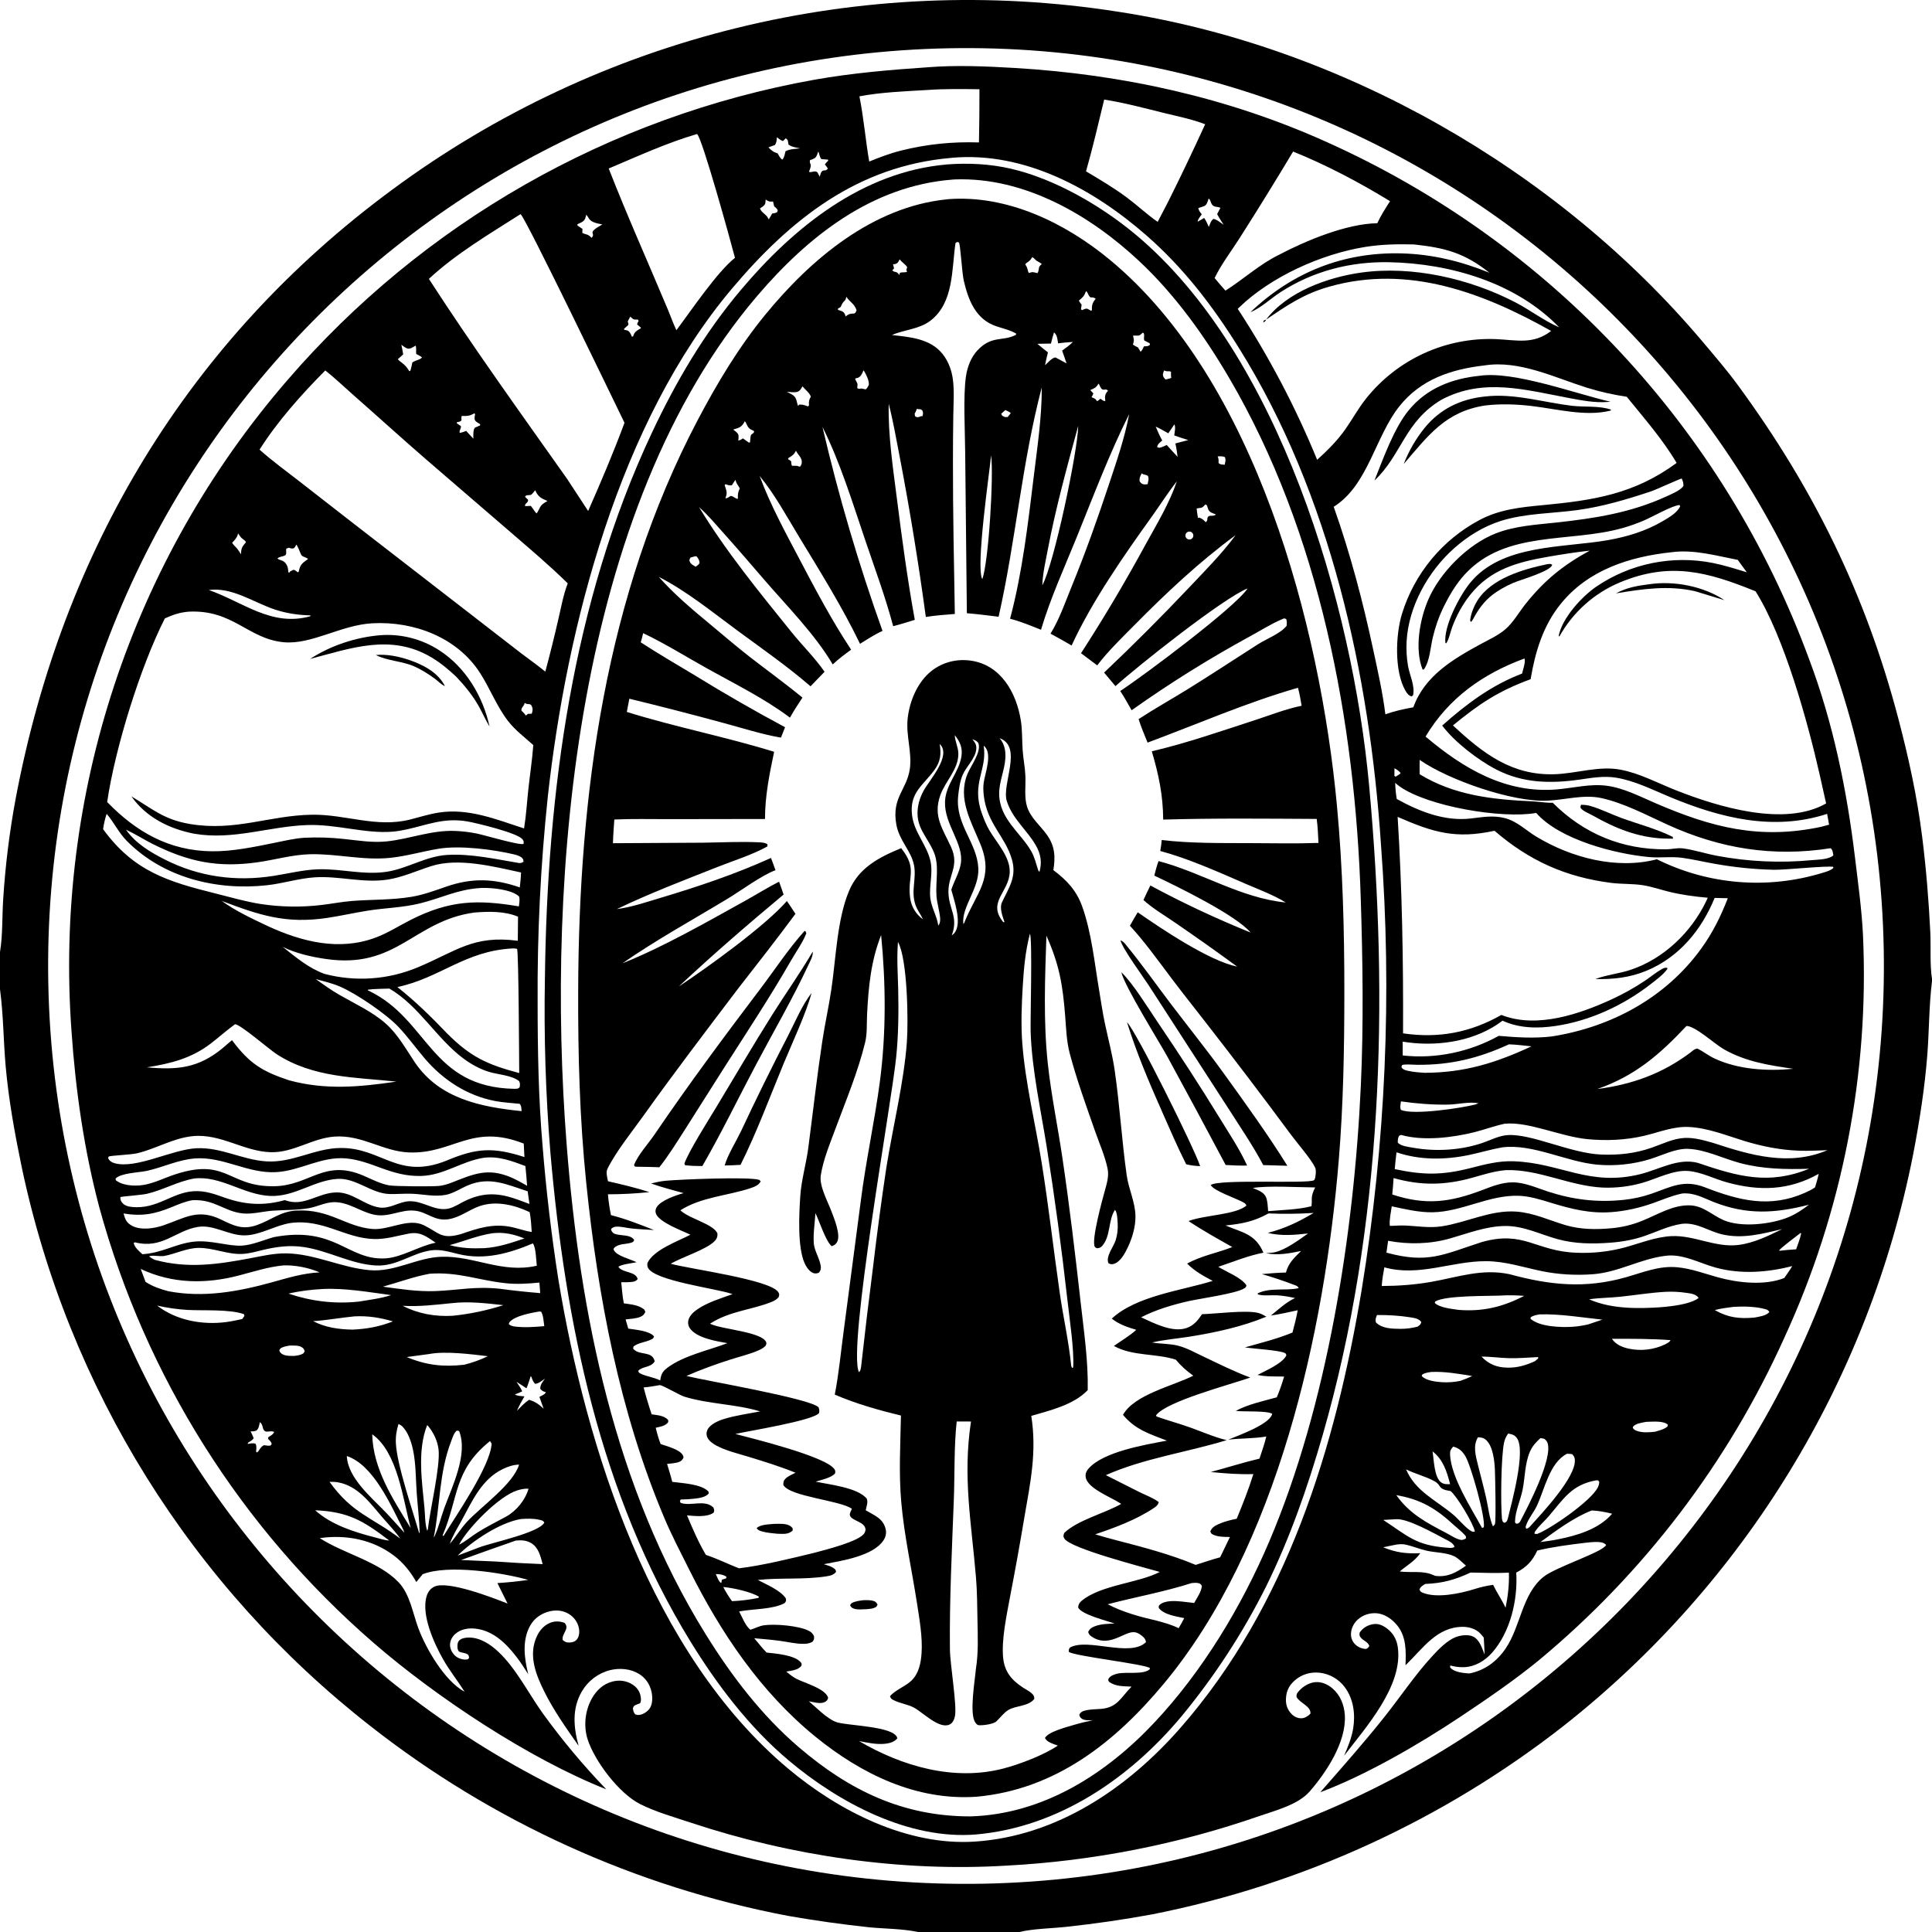
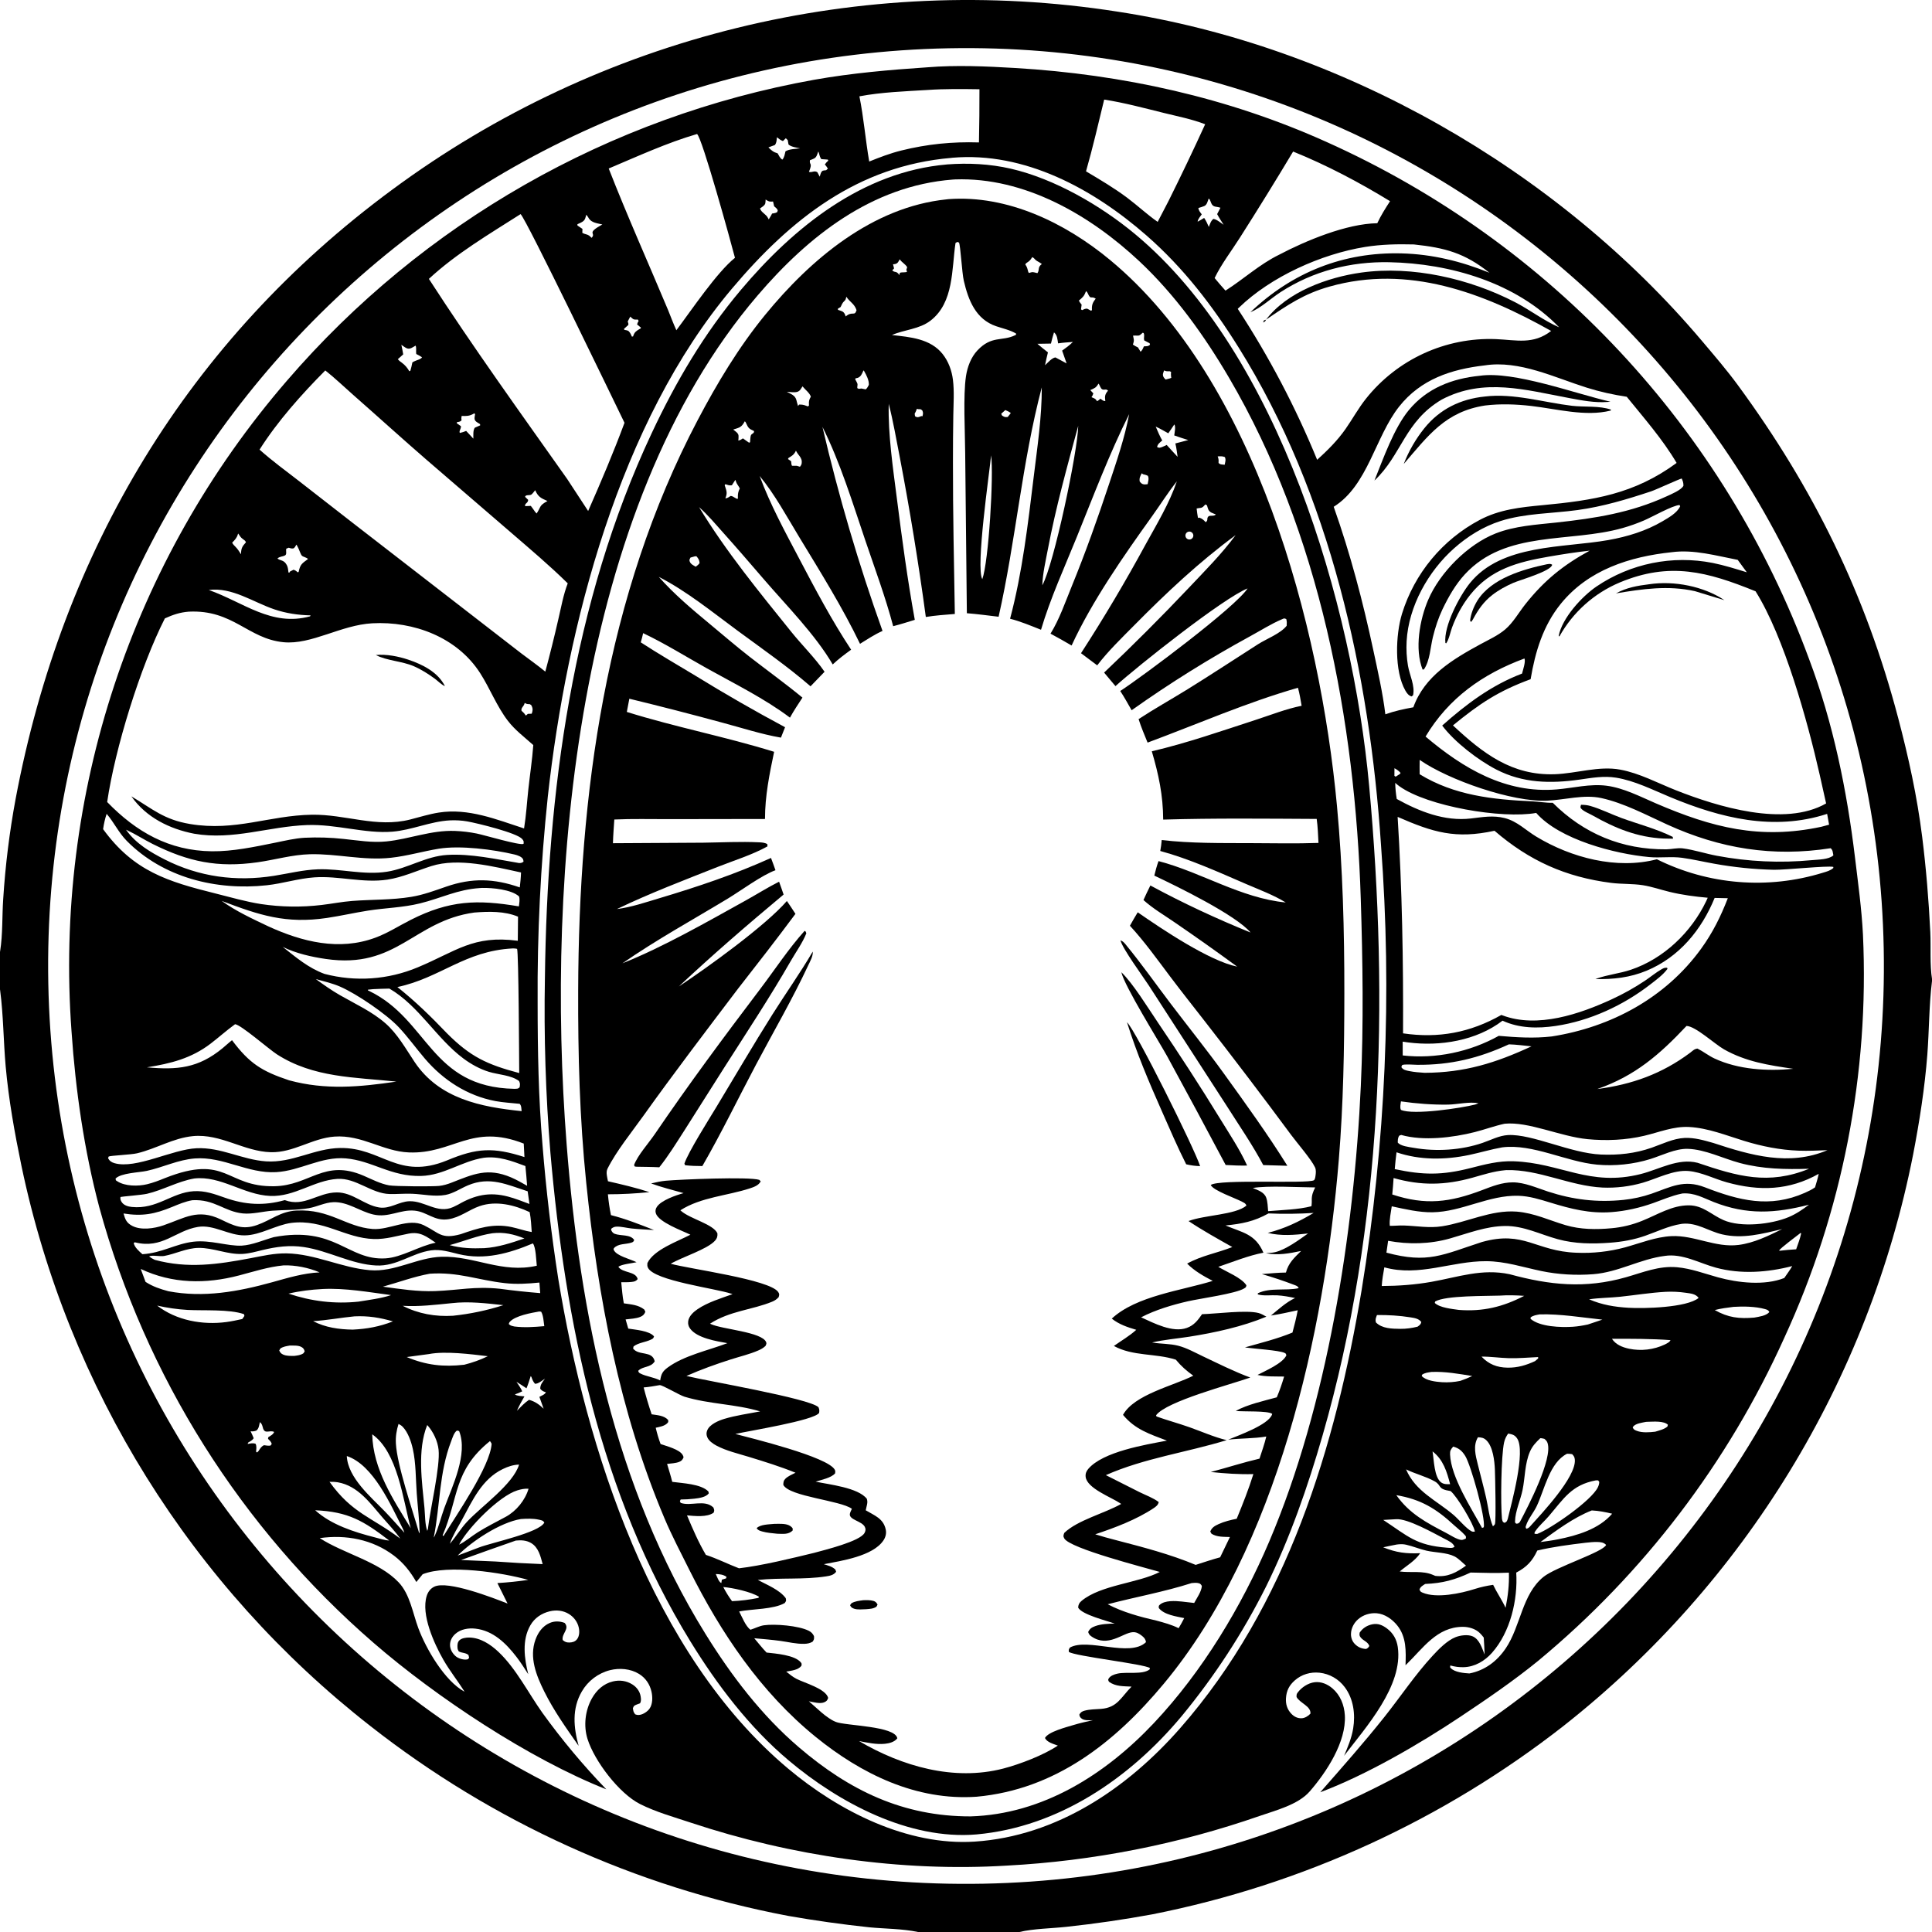
<svg xmlns="http://www.w3.org/2000/svg" width="191" height="191" viewBox="0 0 191 191" fill="none">
  <path d="M0 94.108C0.005 94.08 0.01 94.052 0.014 94.024C0.28 92.356 0.2 90.571 0.317 88.877C0.528 85.552 0.938 82.242 1.547 78.966C6.167 54.431 18.593 33.633 38.77 18.755C59.358 3.533 85.186 -2.807 110.483 1.151C132.539 4.513 153.891 16.707 168.257 33.703C169.481 35.151 170.711 36.579 171.833 38.109C179.314 48.317 184.429 58.74 187.659 70.994C188.687 74.893 189.525 78.72 190.028 82.726C190.422 85.875 190.676 88.978 190.832 92.149C190.905 93.639 190.773 95.356 191.006 96.815V96.964L190.993 97.058C190.704 99.42 190.72 101.886 190.538 104.268C190.284 107.551 189.76 110.889 189.137 114.122C184.731 136.492 172.46 156.546 154.546 170.649C142.647 179.948 128.73 186.321 113.916 189.254C111.102 189.771 108.269 190.183 105.424 190.489C103.986 190.647 102.152 190.668 100.782 191H90.754C89.218 190.672 87.504 190.687 85.933 190.535C83.241 190.248 80.56 189.871 77.894 189.403C62.851 186.542 48.712 180.119 36.66 170.673C18.963 156.868 6.728 137.241 2.124 115.274C1.453 112.034 0.856 108.719 0.561 105.423C0.339 102.933 0.338 100.376 0.013 97.904L0 97.812V94.108ZM93.783 4.772C43.675 5.721 3.824 47.112 4.775 97.221C5.726 147.329 47.119 187.178 97.227 186.225C147.332 185.272 187.178 143.882 186.227 93.776C185.276 43.671 143.888 3.823 93.783 4.772Z" fill="black" />
  <path d="M59.94 176.895C52.321 173.884 43.119 167.777 36.948 162.428C23.827 151.069 14.38 136.066 9.808 119.325C8.321 113.715 7.469 107.778 7.073 101.993C5.347 78.566 13.008 55.414 28.365 37.639C41.813 22.024 60.227 11.516 80.511 7.882C84.199 7.23 87.934 6.904 91.668 6.655C94.499 6.42 97.518 6.553 100.353 6.722C110.977 7.352 121.385 9.64 131.118 14.023C153.271 23.951 170.483 42.396 178.857 65.182C181.229 71.466 182.589 78.139 183.389 84.791C183.694 87.324 184.047 89.861 184.175 92.41C184.809 106.126 182.141 119.793 176.396 132.263C170.825 144.619 162.505 155.539 152.07 164.189C149.626 166.178 146.999 167.971 144.379 169.718C140.307 172.434 135.082 175.47 130.521 177.186C132.684 174.72 134.849 172.278 136.892 169.706C138.481 167.705 139.898 165.566 141.635 163.685C142.234 163.036 143.057 162.19 143.893 161.854C144.36 161.667 145.123 161.562 145.6 161.776C146.276 162.081 146.512 162.937 146.77 163.567C146.758 163.009 146.715 162.448 146.685 161.891C146.567 161.735 146.435 161.581 146.296 161.444C145.869 161.022 145.202 160.829 144.613 160.831C142.043 160.84 140.684 162.952 139.043 164.539L138.951 164.627C138.997 163.246 139.051 161.832 138.13 160.688C137.642 160.082 136.899 159.552 136.104 159.489C135.446 159.436 134.76 159.646 134.262 160.085C133.85 160.447 133.571 160.974 133.559 161.528C133.551 161.901 133.677 162.254 133.937 162.523C134.246 162.842 134.616 162.997 135.053 163.019C135.239 162.928 135.26 162.9 135.374 162.725C135.232 162.304 134.786 162.214 134.525 161.889C134.373 161.7 134.392 161.626 134.418 161.405C134.708 160.96 135.162 160.68 135.684 160.578C136.235 160.47 136.672 160.662 137.112 160.989C137.724 161.443 138.079 162.073 138.186 162.825C138.736 166.666 135.029 170.756 132.877 173.582C133.252 172.698 133.618 171.835 133.776 170.88C134.006 169.486 133.811 167.941 132.939 166.79C132.344 165.992 131.444 165.477 130.454 165.367C129.564 165.272 128.686 165.528 128.011 166.121C127.451 166.614 127.181 167.139 127.133 167.884C127.095 168.471 127.248 168.985 127.658 169.419C127.934 169.711 128.274 169.885 128.682 169.87C128.999 169.858 129.348 169.641 129.55 169.413C129.627 168.673 128.506 168.378 128.179 167.766C128.179 167.556 128.164 167.492 128.296 167.32C128.683 166.81 129.319 166.386 129.962 166.307C130.608 166.227 131.234 166.495 131.72 166.909C132.505 167.576 132.893 168.561 132.953 169.573C133.11 172.212 131.121 175.22 129.471 177.112C128.334 178.415 126.109 178.979 124.513 179.533C116.459 182.333 108.051 183.984 99.537 184.436C89.082 185.078 78.206 183.484 68.279 180.186C66.623 179.635 64.828 179.135 63.27 178.347C61.208 177.306 58.771 174.107 58.081 171.911C57.674 170.614 57.85 169.09 58.517 167.905C58.978 167.087 59.658 166.456 60.585 166.23C61.249 166.068 61.937 166.158 62.518 166.526C62.944 166.796 63.253 167.203 63.334 167.707C63.372 167.939 63.404 168.191 63.268 168.394C63.16 168.432 63.047 168.468 62.943 168.514C62.686 168.626 62.675 168.621 62.569 168.872C62.611 169.161 62.611 169.241 62.795 169.479C62.974 169.544 63.068 169.563 63.262 169.531C63.599 169.476 64.013 169.204 64.21 168.926C64.534 168.469 64.524 167.778 64.41 167.255C64.247 166.51 63.825 165.885 63.172 165.484C62.335 164.969 61.254 164.881 60.313 165.113C59.139 165.411 58.134 166.168 57.524 167.215C56.528 168.919 56.7 170.783 57.207 172.602C55.988 170.859 54.753 169.131 53.804 167.22C53.021 165.641 52.297 163.852 52.941 162.087C53.196 161.386 53.643 160.753 54.345 160.45C54.827 160.242 55.333 160.26 55.819 160.442C56.357 161.036 55.5 161.499 55.63 162.136C55.844 162.322 56.003 162.387 56.291 162.381C56.581 162.374 56.852 162.301 57.041 162.063C57.294 161.743 57.3 161.263 57.213 160.884C57.087 160.332 56.722 159.856 56.243 159.561C55.673 159.211 55.001 159.141 54.356 159.294C53.539 159.489 52.847 159.953 52.427 160.689C51.588 162.157 51.834 163.957 52.225 165.516C51.851 164.93 51.476 164.342 51.051 163.79C50.033 162.467 48.75 161.203 47.003 161.01C46.311 160.933 45.547 161.053 45.012 161.532C44.702 161.809 44.493 162.185 44.49 162.607C44.488 163.037 44.711 163.431 45.024 163.714C45.296 163.961 45.793 164.109 46.153 164.058C46.312 164.035 46.267 164.03 46.379 163.884L46.314 163.618C46.024 163.369 45.68 163.439 45.351 163.258C45.282 163.141 45.24 163.046 45.229 162.908C45.21 162.649 45.217 162.351 45.421 162.16C45.648 161.947 46.06 161.889 46.358 161.889C47.483 161.891 48.497 162.567 49.288 163.316C51.032 164.968 52.231 167.376 53.622 169.331C55.546 171.999 57.657 174.527 59.94 176.895ZM125.164 31.601C127.253 28.841 131.282 27.406 134.58 26.946C139.625 26.243 145.294 27.548 149.793 29.881C151.25 30.636 152.652 31.717 154.141 32.36C149.879 27.94 143.351 26.042 137.336 25.923C133.515 25.848 129.82 26.793 126.6 28.879C125.647 29.496 124.649 30.453 123.614 30.867C127.767 26.912 132.817 24.904 138.55 25.05C141.584 25.127 144.442 25.828 147.247 26.964C144.792 25.012 142.879 24.496 139.781 24.166C138.151 24.125 136.563 24.154 134.948 24.415C130.631 25.114 125.646 27.346 122.486 30.413L122.365 30.532C125.451 35.246 128.079 40.243 130.215 45.456C131.248 44.519 132.216 43.562 133.02 42.413C133.708 41.431 134.287 40.362 135.035 39.423C138.136 35.521 142.911 33.33 147.892 33.525C149.955 33.617 151.576 34.087 153.348 32.717C146.623 28.934 139.224 26.13 131.433 28.333C128.9 29.049 127.301 30.147 125.164 31.601ZM12.462 82.029C12.478 82.052 12.493 82.074 12.509 82.096C13.454 83.41 14.869 84.249 16.286 84.969C19.68 86.695 23.332 87.181 27.091 86.584C28.54 86.354 29.955 85.993 31.43 85.941C33.72 85.861 35.966 86.542 38.267 86.177C40.32 85.852 42.096 84.646 44.214 84.519C46.556 84.378 49.013 84.937 51.321 85.322C51.519 85.321 51.594 85.303 51.756 85.188C51.747 85.105 51.746 85.046 51.715 84.965C51.615 84.695 51.127 84.539 50.87 84.478C48.787 83.982 45.489 83.557 43.367 83.907C41.787 84.168 40.253 84.624 38.656 84.799C35.92 85.1 33.333 84.382 30.631 84.451C28.896 84.495 27.178 85.004 25.462 85.246C21.519 85.802 18.633 85.205 15.084 83.432C14.228 83.005 13.425 82.476 12.559 82.073L12.462 82.029ZM36.797 141.797C36.881 145.247 38.86 148.224 40.605 151.076C39.838 148.252 39.315 143.561 36.797 141.797ZM34.285 143.945C34.387 146.095 36.685 148.009 38.066 149.44C38.724 150.122 39.34 150.829 39.978 151.528C39.932 151.384 39.884 151.253 39.816 151.117C38.644 148.806 36.917 144.819 34.285 143.945ZM42.881 152.004C42.935 151.919 42.948 151.904 42.995 151.798C43.376 150.951 43.601 149.975 43.921 149.096C44.7 146.957 46.292 143.766 45.389 141.474L45.173 141.425C44.875 141.633 44.725 142.166 44.596 142.502C43.404 145.588 43.519 148.808 42.881 152.004ZM44.471 152.62C45.078 151.924 45.548 151.111 46.179 150.435C47.6 148.911 50.741 146.722 51.317 144.791C50.735 144.813 50.229 144.98 49.709 145.231C47.642 146.23 46.718 148.323 45.679 150.234C45.26 151.005 44.759 151.789 44.471 152.62ZM45.385 152.709C46.023 152.39 46.614 151.876 47.219 151.493C48.12 150.924 49.074 150.458 50.008 149.949C51.04 149.387 51.915 148.319 52.253 147.18C51.885 147.147 51.5 147.231 51.149 147.339C49.353 147.886 46.233 151.065 45.385 152.709ZM31.61 152.061C34.018 153.611 37.452 154.368 39.407 156.428C40.532 157.614 40.804 159.472 41.356 160.959C42.108 162.985 43.964 166.195 45.931 167.248C45.257 166.174 44.449 165.169 43.822 164.069C42.927 162.499 41.605 159.626 42.185 157.773C42.309 157.378 42.559 157.039 42.94 156.858C44.267 156.228 48.716 157.952 50.178 158.529L49.173 156.505C50.194 156.443 51.212 156.338 52.225 156.191C49.654 155.465 44.285 154.638 41.786 155.63C41.58 155.889 41.371 156.146 41.16 156.4C40.57 155.372 39.889 154.506 38.938 153.785C36.832 152.188 34.189 151.694 31.61 152.061ZM91.723 8.893C89.503 9.028 87.15 9.109 84.962 9.523C85.392 11.651 85.562 13.83 85.932 15.97C86.972 15.549 88.006 15.154 89.097 14.882C91.67 14.243 94.131 13.998 96.781 14.081C96.818 12.328 96.834 10.576 96.83 8.823C95.143 8.799 93.405 8.776 91.723 8.893ZM109.161 9.845C108.582 12.216 108.037 14.591 107.365 16.938C108.755 17.765 110.154 18.59 111.45 19.562C112.465 20.323 113.41 21.213 114.449 21.935L115.514 19.887C116.766 17.373 117.977 14.839 119.144 12.285C117.854 11.782 116.414 11.5 115.067 11.168C113.119 10.687 111.145 10.153 109.161 9.845ZM68.909 13.249C65.927 14.121 63.039 15.453 60.178 16.659C62.02 21.37 64.092 25.988 66.047 30.652C66.316 31.317 66.568 31.996 66.867 32.647C68.358 30.668 70.876 26.91 72.66 25.488C72.246 23.898 69.403 13.573 68.909 13.249ZM76.804 13.568C76.772 13.879 76.79 14.075 76.61 14.335C76.398 14.418 76.183 14.496 75.967 14.57C76.263 14.873 76.466 15.044 76.878 15.16C77.015 15.398 77.106 15.63 77.341 15.782C77.546 15.573 77.583 15.235 77.653 14.959C78.045 14.725 78.654 14.724 79.105 14.667C78.727 14.584 78.259 14.538 77.955 14.289C77.921 14.143 77.896 14.002 77.877 13.855L77.686 13.666L77.403 13.947C77.174 13.866 76.996 13.713 76.804 13.568ZM80.895 14.978L80.857 15.084C80.77 15.322 80.718 15.548 80.479 15.672C80.35 15.739 80.206 15.789 80.069 15.838C79.995 16.36 80.364 16.042 79.972 16.989C80.314 17.091 80.485 16.817 80.809 17.031L81.037 17.467C81.106 17.273 81.15 16.959 81.355 16.872C81.399 16.853 81.617 16.835 81.671 16.829L81.847 16.672C81.758 16.52 81.66 16.392 81.546 16.258C81.646 16.106 81.748 16.002 81.884 15.882L81.841 15.777L81.195 15.732C81.065 15.55 81.025 15.375 80.966 15.164C80.93 15.036 80.951 15.089 80.895 14.978ZM127.84 14.982C126.128 17.841 124.375 20.677 122.584 23.487C121.755 24.797 120.752 26.092 120.079 27.487C120.427 27.91 120.784 28.325 121.152 28.732C122.947 27.594 124.5 26.143 126.428 25.196C129.113 23.782 133.125 22.114 136.159 22.069C136.511 21.312 136.969 20.589 137.422 19.889C134.383 18.029 131.145 16.318 127.84 14.982ZM94.065 15.607C84.797 16.39 78.142 21.681 72.36 28.537C61.232 41.731 56.027 61.881 54.158 78.742C53.443 85.515 53.107 92.323 53.151 99.134C53.152 103.838 53.232 108.538 53.635 113.227C53.989 117.645 54.508 122.049 55.191 126.429C57.96 143.243 64.404 163.503 77.911 174.844C82.918 179.048 89.691 182.496 96.366 182.063C104.472 181.528 111.463 176.794 116.69 170.83C127.254 158.777 132.027 143.036 134.616 127.517C136.99 112.986 137.632 98.225 136.528 83.543C135.404 66.647 131.52 48.852 122.444 34.341C119.859 30.209 117.008 26.481 113.326 23.263C108.092 18.689 101.307 14.973 94.141 15.596C94.115 15.599 94.09 15.603 94.065 15.607ZM119.487 19.628C119.398 19.882 119.326 20.249 119.061 20.367C118.877 20.45 118.668 20.503 118.475 20.561C118.491 20.815 118.662 20.993 118.807 21.19C118.678 21.38 118.394 21.698 118.404 21.916C118.62 21.796 118.834 21.675 119.044 21.544C119.238 21.827 119.368 22.121 119.506 22.434C119.632 22.13 119.695 21.85 119.956 21.642C120.312 21.69 120.668 22.031 120.972 22.219C120.747 21.873 120.522 21.532 120.328 21.167C120.432 20.954 120.539 20.748 120.655 20.541C120.273 20.39 119.941 20.531 119.75 20.095C119.713 20.01 119.683 19.922 119.647 19.837C119.586 19.692 119.615 19.745 119.487 19.628ZM75.691 19.725C75.663 20.079 75.716 20.166 75.426 20.402C75.336 20.475 75.231 20.539 75.136 20.604C75.255 21.021 75.746 21.162 75.934 21.572C75.954 21.613 75.977 21.653 75.999 21.693C76.082 21.555 76.17 21.418 76.246 21.276L76.327 21.112C76.379 21.104 76.432 21.097 76.484 21.088C76.633 21.062 76.709 21.044 76.835 20.972L76.892 20.787C76.796 20.606 76.691 20.518 76.532 20.392L76.426 19.924C76.042 19.945 76.011 19.937 75.691 19.725ZM51.467 21.166C48.376 23.139 45.099 25.064 42.4 27.571C46.747 34.295 51.454 40.819 56.074 47.356L58.145 50.519C59.403 47.667 60.656 44.719 61.739 41.798C60.611 39.487 52.073 21.747 51.467 21.166ZM57.962 21.226C57.868 21.535 57.868 21.734 57.582 21.921C57.432 22.019 57.246 22.091 57.083 22.167L57.087 22.294L57.581 22.628C57.582 22.761 57.577 22.887 57.569 23.02C57.715 23.102 57.782 23.119 57.937 23.161C58.197 23.23 58.3 23.325 58.485 23.514C58.987 22.986 57.87 23.119 59.548 22.19C59.082 22.08 58.497 22.03 58.216 21.597C58.185 21.549 58.161 21.495 58.13 21.447C58.098 21.398 58.003 21.279 57.962 21.226ZM62.31 31.298L62.056 31.782C62.068 31.817 62.08 31.853 62.091 31.888C62.135 32.036 62.126 31.976 62.118 32.122L61.684 32.517L61.73 32.612C62.034 32.67 62.115 32.642 62.298 32.923C62.365 33.026 62.417 33.166 62.467 33.277L62.59 33.259L62.624 33.146C62.648 33.095 62.67 33.043 62.696 32.992C62.83 32.733 63.097 32.607 63.34 32.466L63.364 32.39L62.983 32.075C63.026 31.921 63.054 31.856 63.137 31.727L63.054 31.59C62.684 31.598 62.664 31.631 62.375 31.363C62.352 31.342 62.332 31.32 62.31 31.298ZM39.678 34.085C39.744 34.4 39.814 34.715 39.861 35.035L39.331 35.51C39.447 35.662 39.575 35.747 39.728 35.859C40.056 36.102 40.263 36.352 40.466 36.704L40.572 36.646C40.649 36.373 40.717 36.108 40.767 35.829C40.816 35.8 40.865 35.771 40.914 35.742C41.129 35.62 41.636 35.521 41.721 35.323C41.533 35.197 41.357 35.093 41.15 34.997C41.107 34.755 41.188 34.365 41.086 34.169C40.824 34.31 40.546 34.556 40.239 34.441C40.052 34.371 39.845 34.198 39.678 34.085ZM146.773 36.124C143.46 36.506 140.459 37.494 138.322 40.193C135.946 43.194 135.235 47.99 131.852 50.101C133.508 54.776 134.745 59.492 135.781 64.338C136.227 66.423 136.7 68.5 136.958 70.618C137.862 70.293 138.779 70.095 139.723 69.925C140.84 66.828 143.609 65.186 146.363 63.686C147.186 63.238 148.088 62.834 148.806 62.225C149.596 61.553 150.155 60.543 150.8 59.731C152.669 57.376 154.549 55.864 157.156 54.439C155.793 54.586 154.445 54.799 153.095 55.033C150.043 55.562 147.371 56.269 145.361 58.785C144.58 59.761 143.992 60.848 143.557 62.017C143.379 62.496 143.259 63.192 142.971 63.602L142.893 63.562C142.707 61.906 144.295 58.915 145.312 57.653C148.456 53.754 154.538 54.187 159.001 53.391C160.882 53.056 162.719 52.5 164.373 51.525C164.98 51.167 165.799 50.71 166.104 50.052L166.043 49.928C165.359 49.955 163.292 51.134 162.494 51.467C161.817 51.756 161.123 52.001 160.416 52.202C155.166 53.691 148.872 52.384 144.819 56.777C143.889 57.784 143.199 59.004 142.607 60.233C142.19 61.115 141.893 62.028 141.659 62.974C141.409 63.984 141.369 65.308 140.775 66.175L140.64 66.196C139.834 64.159 140.354 61.261 141.188 59.307C142.345 56.595 145.116 53.814 147.868 52.734C149.762 51.992 151.863 51.874 153.868 51.657C157.69 51.242 161.227 50.692 164.761 49.069C165.181 48.876 166.237 48.441 166.428 48.016C166.429 47.723 166.372 47.57 166.258 47.308C166.13 47.3 163.685 48.425 163.243 48.571C160.841 49.368 158.476 50.078 155.959 50.425C153.456 50.77 150.756 50.737 148.343 51.51C146.641 52.055 145.087 53.021 143.755 54.204C141.197 56.473 139.252 59.942 139.06 63.396C139.016 64.204 139.06 65.015 139.194 65.813C139.353 66.74 139.905 67.803 139.699 68.734L139.555 68.85C139.255 68.771 139.087 68.533 138.938 68.274C137.834 66.345 137.967 62.75 138.605 60.671C139.839 56.688 142.599 53.356 146.282 51.402C148.244 50.363 150.315 50.148 152.487 49.943C157.508 49.467 161.55 48.861 165.752 45.766C164.368 43.419 162.531 41.335 160.822 39.225C159.476 39.022 158.18 38.735 156.88 38.328C153.688 37.327 150.209 35.589 146.773 36.124ZM32.158 36.622C29.823 38.974 27.433 41.648 25.66 44.451C26.889 45.55 28.233 46.532 29.536 47.539L34.809 51.645L51.541 64.599C52.328 65.194 53.148 65.772 53.91 66.398C54.37 64.69 54.797 62.972 55.191 61.248C55.471 60.062 55.688 58.807 56.127 57.671C54.331 55.903 52.403 54.278 50.497 52.631L42.184 45.469C39.752 43.363 37.37 41.194 34.953 39.071C34.029 38.259 33.121 37.383 32.158 36.622ZM46.898 40.856C46.868 40.874 46.838 40.892 46.807 40.91C46.387 41.141 46.103 41.138 45.64 41.12C45.601 41.302 45.604 41.382 45.626 41.561C45.482 41.701 45.375 41.705 45.181 41.73L45.164 41.85L45.565 42.128C45.604 42.384 45.341 42.621 45.463 42.801C45.685 42.751 45.877 42.692 46.086 42.602L46.796 43.366C46.804 43.057 46.746 42.524 46.945 42.281L47.474 42.05L47.456 41.928C47.246 41.786 46.941 41.678 46.916 41.4C46.905 41.264 46.947 41.089 46.967 40.952L46.898 40.856ZM52.91 48.463C52.81 48.576 52.643 48.825 52.523 48.898C52.342 49.007 51.96 48.875 51.91 49.119L52.215 49.416C52.201 49.767 51.866 49.73 51.911 50.038L52.478 50.013C52.622 50.205 52.764 50.397 52.898 50.597L53.052 50.765C53.516 50.064 53.271 50.003 54.122 49.531C53.482 49.249 53.207 49.132 52.91 48.463ZM23.537 52.747C23.529 52.773 23.523 52.799 23.515 52.825C23.408 53.187 23.212 53.385 22.952 53.647C23.039 53.818 23.138 53.917 23.272 54.049C23.498 54.272 23.635 54.5 23.805 54.763C23.812 54.774 23.82 54.784 23.828 54.794C23.829 54.756 23.83 54.717 23.831 54.679C23.85 54.154 23.981 53.991 24.315 53.611C24.246 53.446 24.166 53.403 24.025 53.303C23.793 53.139 23.732 53.011 23.576 52.783C23.566 52.769 23.55 52.759 23.537 52.747ZM29.301 53.849C29.23 53.958 29.13 54.183 29.003 54.215C28.837 54.255 28.701 54.194 28.543 54.148L28.302 54.245C28.242 54.483 28.383 54.8 28.175 54.91C27.911 55.048 27.667 54.997 27.428 55.214C27.556 55.313 27.649 55.346 27.799 55.392C28.073 55.476 28.218 55.618 28.356 55.87C28.472 56.08 28.49 56.369 28.52 56.603L28.624 56.598L28.663 56.505L29.021 56.325C29.204 56.386 29.294 56.452 29.434 56.584L29.524 56.537C29.681 55.781 29.861 55.703 30.452 55.263C30.284 55.093 29.965 55.063 29.838 54.927C29.714 54.794 29.563 54.294 29.443 54.089C29.4 54.015 29.363 53.939 29.324 53.864L29.301 53.849ZM165.285 54.59C161.118 55.027 157.025 56.332 154.3 59.694C152.545 61.861 151.773 64.438 151.319 67.147C148.094 68.335 146.276 69.561 143.64 71.714C146.6 74.476 149.465 76.692 153.72 76.541C155.842 76.465 158.067 75.697 160.169 76.085C162.092 76.439 163.887 77.417 165.691 78.129C169.809 79.754 176.415 81.784 180.532 79.429L179.896 76.585C178.698 71.306 176.397 62.981 173.558 58.457C168.777 56.514 165.086 55.518 160.133 57.583C157.599 58.646 155.494 60.53 154.157 62.931L154.097 62.852C154.439 61.1 156.379 58.968 157.839 57.977C161.203 55.701 165.338 54.865 169.322 55.653C170.465 55.882 171.579 56.236 172.692 56.578C172.39 56.17 172.091 55.76 171.794 55.349C169.684 54.946 167.45 54.3 165.285 54.59ZM20.641 58.327C24.095 59.547 26.829 61.972 30.653 60.933L30.706 60.836C29.48 60.81 28.29 60.636 27.127 60.243C25.022 59.531 22.946 58.028 20.641 58.327ZM18.667 60.469C17.786 60.537 17.101 60.772 16.299 61.135C13.881 65.892 11.371 73.975 10.595 79.289C13.465 82.246 16.713 84.108 20.935 84.159C23.011 84.184 25.166 83.722 27.193 83.312C28.158 83.117 29.137 82.877 30.123 82.821C31.405 82.759 32.69 82.798 33.965 82.938C35.372 83.082 36.777 83.329 38.194 83.185C40.514 82.95 42.605 82.055 44.985 82.147C45.699 82.176 46.41 82.26 47.111 82.4C47.807 82.534 51.449 83.621 51.76 83.425C51.787 83.196 51.788 83.143 51.628 82.951C51.117 82.337 47.177 81.381 46.198 81.207C45.639 81.108 45.05 81.075 44.483 81.103C42.548 81.201 40.732 82.063 38.794 82.22C36.09 82.44 33.261 81.462 30.355 81.566C26.563 81.702 23.048 83.087 19.191 82.421C16.754 81.946 14.448 80.813 12.988 78.728C15.104 79.989 16.206 81.032 18.789 81.463C23.279 82.213 26.597 80.616 30.823 80.545C34.163 80.49 37.209 81.864 40.55 81.018C41.483 80.782 42.421 80.482 43.371 80.333C46.31 79.871 49.062 81.009 51.809 81.901C52.02 80.619 52.095 79.303 52.235 78.01C52.392 76.562 52.617 75.11 52.722 73.658C51.87 72.894 50.91 72.174 50.211 71.262C49.106 69.821 48.447 68.075 47.47 66.549C45.192 62.995 40.902 61.399 36.807 61.619C33.697 61.786 30.793 63.762 28.021 63.489C24.506 63.144 23.039 60.257 18.667 60.469ZM150.71 65.099C146.58 66.625 143.212 69.007 140.932 72.818C144.648 75.964 148.852 78.467 153.898 78.043C155.535 77.906 157.19 77.465 158.836 77.679C160.522 77.898 162.168 78.761 163.716 79.427C169.259 81.812 173.984 83.033 180.051 81.738L180.826 81.53L180.633 80.461C175.348 82.184 170.1 80.876 165.117 78.804C163.409 78.094 161.598 77.176 159.764 76.882C158.547 76.686 157.363 76.9 156.157 77.072C153.301 77.478 150.564 77.433 147.945 76.086C146.147 75.161 143.807 73.371 142.577 71.729C144.973 69.6 147.455 67.737 150.472 66.591C150.555 66.237 150.848 65.427 150.71 65.099ZM51.875 69.489C51.776 69.9 51.491 69.928 51.56 70.273C51.6 70.31 51.641 70.346 51.681 70.383C51.874 70.564 51.761 70.449 51.916 70.651C51.94 70.682 51.967 70.712 51.992 70.743L52.184 70.574L52.565 70.558C52.664 70.298 52.695 70.075 52.572 69.814C52.5 69.663 52.516 69.702 52.368 69.614C52.133 69.605 52.07 69.615 51.875 69.489ZM140.352 75.125C140.348 75.597 140.335 76.07 140.349 76.542C143.77 78.635 147.556 79.042 151.458 79.22C152.143 79.251 152.824 79.379 153.51 79.367C156.572 82.425 160.362 84 164.726 83.965C165.255 83.96 165.836 83.804 166.356 83.87C167.471 84.012 168.597 84.39 169.708 84.598C172.82 85.189 176 85.336 179.153 85.033C179.771 84.971 180.79 84.985 181.249 84.561C181.19 84.28 181.205 84.044 180.98 83.856C175.275 84.746 170.061 83.903 164.826 81.517C162.746 80.568 160.555 79.395 158.317 78.9C156.587 78.518 154.696 79.078 152.955 79.156C149.516 79.31 143.222 77.121 140.352 75.125ZM137.858 75.948L137.853 76.702L137.977 76.783L138.386 76.523L138.464 76.413C138.276 76.198 138.107 76.085 137.858 75.948ZM137.932 77.395C137.945 77.94 137.994 78.451 138.085 78.988C140.322 80.226 142.812 81.219 145.419 80.916C146.574 80.782 147.602 80.584 148.757 80.876C149.991 81.189 150.828 82.076 151.887 82.715C155.336 84.797 159.817 85.989 163.802 84.948C168.898 87.48 174.771 87.957 180.208 86.281C180.593 86.163 180.936 86.081 181.246 85.811L181.243 85.702C180.633 85.566 176.556 86.004 175.381 85.988C173.394 85.942 171.414 85.74 169.458 85.385C168.408 85.199 167.358 84.949 166.303 84.804C165.23 84.657 164.12 84.831 163.034 84.731C159.653 84.417 154.191 83.015 151.871 80.367C148.513 80.974 141.123 79.723 138.351 77.734C138.204 77.629 138.066 77.516 137.932 77.395ZM10.542 80.458C10.374 80.967 10.269 81.443 10.193 81.972C13.217 86.135 16.584 87.153 21.324 88.335C22.801 88.703 24.3 89.144 25.805 89.377C27.789 89.674 29.805 89.704 31.798 89.466C32.804 89.349 33.807 89.147 34.816 89.069C36.778 88.917 38.716 88.986 40.668 88.663C41.858 88.466 42.967 88.051 44.101 87.659C46.673 86.768 48.837 86.844 51.387 87.73C51.442 87.237 51.496 86.75 51.509 86.254C48.816 85.674 45.328 84.767 42.639 85.623C41.203 86.08 39.792 86.737 38.293 86.962C35.88 87.325 33.481 86.569 31.081 86.736C29.494 86.846 27.957 87.345 26.378 87.518C21.387 88.064 16.119 86.767 12.523 83.121C11.732 82.32 11.267 81.293 10.542 80.458ZM138.172 80.759C138.616 87.903 138.74 95.003 138.707 102.158C142.22 102.676 145.346 102.084 148.429 100.337L148.552 100.385C152.001 101.679 156.185 100.249 159.357 98.783C160.49 98.261 161.58 97.652 162.617 96.959C163.165 96.592 163.693 96.149 164.263 95.822C164.45 95.714 164.591 95.65 164.812 95.675L164.848 95.785C164.414 96.374 163.75 96.859 163.175 97.305C160.479 99.398 157.18 100.927 153.789 101.428C152.014 101.69 150.194 101.665 148.543 100.906C145.969 102.88 142.368 103.468 139.197 103.054C139.021 103.031 138.846 103.005 138.671 102.978L138.675 104.342C141.909 104.714 145.325 103.99 148.169 102.405C149.932 102.559 151.647 102.669 153.414 102.464C159.27 101.545 164.661 98.649 168.176 93.791C169.32 92.21 170.112 90.608 170.814 88.799L169.512 88.77C168.217 91.934 166.001 94.628 162.785 95.965C161.144 96.647 159.485 96.831 157.721 96.79C157.76 96.775 157.798 96.761 157.837 96.747C158.937 96.355 160.113 96.245 161.219 95.874C164.475 94.784 167.209 92.159 168.679 89.083C168.731 88.974 168.78 88.864 168.828 88.752C167.553 88.638 166.311 88.475 165.064 88.174C164.19 87.963 163.312 87.655 162.425 87.514C161.395 87.352 160.328 87.416 159.29 87.284C154.776 86.707 151.195 85.1 147.748 82.131C143.907 82.963 141.703 82.302 138.172 80.759ZM47.45 87.794C45.223 87.935 43.62 88.793 41.521 89.31C39.825 89.728 38.095 89.756 36.38 90.025C35.025 90.238 33.684 90.547 32.327 90.749C28.255 91.353 25.654 90.479 21.913 89.064C23.326 90.084 24.954 90.834 26.524 91.579C29.887 93.119 33.533 94.023 37.101 92.703C38.354 92.24 39.438 91.527 40.623 90.93C44.438 89.006 47.162 88.909 51.297 89.606C51.332 89.292 51.414 88.923 51.312 88.622C50.565 87.933 48.649 87.759 47.661 87.781C47.591 87.783 47.52 87.788 47.45 87.794ZM46.895 90.214C40.867 91.044 39.261 95.829 32.217 94.806C30.801 94.601 29.23 94.248 27.946 93.607C29.275 94.653 30.471 95.686 32.076 96.279C35.138 97.085 38.381 96.857 41.301 95.631C45.095 94.052 46.756 92.422 51.19 93.006L51.213 90.623C49.866 90.062 48.325 90.104 46.895 90.214ZM50.669 93.764C45.955 94.009 43.529 96.685 39.287 97.581C41.055 98.984 42.617 100.509 44.174 102.14C46.512 104.487 48.147 105.238 51.331 106.084C51.318 104.644 51.275 94.235 51.12 93.804C50.96 93.77 50.832 93.753 50.669 93.764ZM31.227 96.796C32.002 97.361 32.778 97.908 33.611 98.386C35.138 99.261 36.796 100.012 38.124 101.182C39.311 102.228 40.12 103.693 40.993 104.996C43.423 108.625 47.529 109.435 51.568 109.849C51.534 109.578 51.563 109.33 51.376 109.125C50.578 109.038 49.755 109.001 48.967 108.852C46.203 108.327 43.822 106.786 42.01 104.664C41.13 103.635 40.339 102.523 39.408 101.538C38.173 100.233 35.264 98.252 33.612 97.535C32.853 97.206 32.022 97.017 31.227 96.796ZM36.876 97.789L36.376 97.841L36.369 97.908L36.491 97.966C42.387 100.805 42.548 107.484 50.849 107.643C51.09 107.625 51.2 107.672 51.372 107.485C51.413 107.194 51.434 107.136 51.316 106.872C50.541 106.287 49.279 106.248 48.353 105.968C47.452 105.697 46.571 105.209 45.819 104.649C43.131 102.649 41.431 99.448 38.499 97.734C37.959 97.75 37.415 97.755 36.876 97.789ZM23.238 101.255C22.407 101.86 21.645 102.545 20.831 103.169C18.909 104.64 16.874 105.144 14.524 105.518C17.546 105.794 19.609 105.598 22.009 103.623C22.322 103.365 22.617 103.082 22.938 102.835C24.662 105.137 25.877 105.9 28.586 106.803C32.186 107.779 35.548 107.464 39.186 106.929C35.074 106.49 30.995 106.561 27.379 104.235C26.584 103.723 23.798 101.29 23.238 101.255ZM166.73 101.428C164.067 104.26 161.646 106.365 157.911 107.663C161.345 107.215 164.307 106.156 167.095 104.073C167.347 103.879 167.495 103.701 167.814 103.663C168.398 103.954 168.911 104.371 169.496 104.643C171.864 105.745 174.724 105.912 177.287 105.663C174.853 105.308 172.613 104.969 170.436 103.739C169.534 103.23 167.607 101.437 166.73 101.428ZM149.172 103.245C146.192 104.618 143.414 105.294 140.111 105.268C139.855 105.267 138.764 105.174 138.62 105.303C138.566 105.351 138.569 105.438 138.543 105.507C138.727 105.782 139.025 105.828 139.331 105.89C139.828 105.991 140.334 106.027 140.84 106.06C144.792 106.045 147.866 105.085 151.405 103.442C150.667 103.369 149.913 103.266 149.172 103.245ZM138.498 108.884C138.468 109.148 138.379 109.481 138.498 109.726C139.737 110.271 144.552 109.531 145.847 109.194L146.162 109.076C145.306 108.884 144.073 109.188 143.168 109.203C141.647 109.229 140.004 109.103 138.498 108.884ZM148.748 111.093C147.747 111.309 146.788 111.668 145.797 111.919C143.637 112.466 140.701 112.825 138.527 112.203C138.377 112.255 138.335 112.227 138.268 112.386C138.186 112.582 138.189 112.734 138.181 112.943C138.434 113.307 139.321 113.398 139.757 113.475C141.973 113.865 144.447 113.716 146.579 112.983C147.395 112.702 148.224 112.256 149.097 112.213C151.496 112.096 155.261 114.011 158.27 114.139C159.995 114.213 161.647 114.037 163.281 113.466C164.328 113.101 165.417 112.551 166.54 112.498C167.51 112.453 168.467 112.735 169.39 112.998C173.105 114.221 176.876 115.317 180.662 113.709C179.717 113.742 178.766 113.792 177.822 113.757C175.989 113.69 174.189 113.33 172.439 112.794C170.662 112.25 168.853 111.512 166.979 111.415C165.436 111.336 164.022 111.939 162.545 112.286C160.733 112.712 158.8 112.797 156.951 112.619C154.254 112.36 151.125 110.858 148.748 111.093ZM19.074 112.318C17.093 112.514 15.46 113.564 13.552 114.016C12.953 114.158 10.942 114.237 10.744 114.336L10.683 114.499C10.824 114.767 11.024 114.908 11.318 114.993C13.45 115.603 17.018 113.629 19.429 113.517C21.854 113.404 23.941 114.655 26.301 114.813C28.918 114.988 31.069 113.525 33.634 113.492C37.752 113.438 39.341 116.694 44.178 114.725C47.15 113.479 48.77 113.401 51.847 114.388L51.778 113.056C46.611 111.022 44.808 114.104 40.42 113.93C37.837 113.827 35.803 112.171 33.068 112.365C30.868 112.521 29.011 113.967 26.78 113.909C24.097 113.84 21.852 112.059 19.074 112.318ZM148.513 113.429C147.409 113.624 146.34 113.949 145.245 114.18C142.874 114.68 140.367 114.706 138.062 113.918C137.997 114.472 137.924 115.025 137.887 115.58C140.709 116.177 142.554 116.197 145.381 115.476C146.798 115.114 148.143 114.755 149.621 114.804C154.293 114.959 157.137 117.351 162.212 116.066C164.048 115.6 165.904 114.463 167.832 114.958C171.779 116.297 174.833 117.183 178.849 115.545C176.518 115.616 174.266 115.583 171.994 114.973C170.346 114.531 168.554 113.621 166.849 113.576C165.629 113.543 164.317 114.219 163.166 114.58C161.501 115.103 159.623 115.299 157.886 115.138C154.826 114.854 151.532 113.051 148.513 113.429ZM47.824 114.46C45.638 114.795 43.879 116.198 41.628 116.256C38.633 116.334 36.792 114.739 34.181 114.519C31.747 114.314 29.678 115.745 27.306 115.879C24.49 116.037 22.062 114.314 19.268 114.525C17.623 114.649 16.127 115.4 14.524 115.752C13.734 115.926 11.982 115.951 11.423 116.513C11.466 116.72 11.413 116.661 11.575 116.769C12.355 117.293 13.684 117.286 14.551 117.073C15.159 116.923 15.741 116.701 16.318 116.463C22.463 114.039 22.289 117.351 27.105 117.273C30.64 117.216 32.04 114.538 35.961 116.24C36.765 116.589 37.596 117.024 38.465 117.185C39.027 117.289 42.742 117.31 43.395 117.243C43.815 117.2 44.23 117.078 44.622 116.925C46.799 116.076 48.199 115.406 50.534 116.402C51.079 116.635 51.595 116.936 52.111 117.228C52.057 116.578 52.015 115.925 51.941 115.277C50.607 114.777 49.278 114.271 47.824 114.46ZM148.922 115.677L148.771 115.691C147.675 115.791 146.623 116.134 145.568 116.429C142.866 117.183 140.482 117.23 137.772 116.463C137.734 117.005 137.7 117.548 137.641 118.088C140.943 119.18 143.339 118.867 146.527 117.656C147.512 117.282 148.488 116.887 149.562 116.889C150.73 116.891 151.93 117.438 153.031 117.797C155.522 118.608 157.895 118.892 160.503 118.623C161.448 118.525 162.377 118.32 163.275 118.011C165.209 117.337 166.474 116.575 168.552 117.38C171.929 118.689 174.96 119.463 178.434 117.923C178.784 117.768 179.125 117.606 179.437 117.383C179.571 116.94 179.705 116.502 179.8 116.048C176.868 117.692 173.943 117.78 170.727 116.89C169.482 116.546 168.225 115.882 166.936 115.768C165.447 115.637 163.828 116.514 162.417 116.923C161.124 117.297 159.78 117.46 158.436 117.405C155.184 117.247 152.16 115.596 148.922 115.677ZM19.206 116.507C17.567 116.793 16.134 117.645 14.528 118.021C14.034 118.136 11.991 118.296 11.911 118.335C11.876 118.55 11.922 118.678 12.043 118.856C12.256 119.169 12.666 119.284 13.021 119.321C15.525 119.581 16.98 117.894 19.152 117.764C20.259 117.698 21.193 118.039 22.214 118.4C24.239 119.118 26.073 119.225 28.155 118.645C30.079 119.366 31.411 117.892 33.297 117.883C34.859 117.875 35.993 119.127 37.477 119.37C38.553 119.546 39.437 118.786 40.472 118.755C42.008 118.708 43.239 120.028 44.794 119.334C44.966 119.255 45.136 119.172 45.303 119.083C46.918 118.145 48.382 117.813 50.207 118.291C50.934 118.482 51.64 118.761 52.343 119.026L52.166 117.774C50.113 117.111 48.423 116.272 46.26 117.185C45.541 117.489 44.818 117.986 44.05 118.13C42.955 118.333 41.829 118.058 40.731 118.016C39.995 117.988 39.261 118.059 38.527 118.043C36.716 118.005 35.205 116.432 33.357 116.547C31.03 116.692 29.136 118.335 26.707 118.232C24.079 118.121 21.828 116.209 19.206 116.507ZM166.338 117.986L166.212 118.012C165.264 118.211 164.346 118.614 163.433 118.938C162.113 119.407 160.707 119.729 159.308 119.832C157.157 119.99 155.32 119.517 153.287 118.896C152.248 118.579 151.209 118.248 150.112 118.216C147.181 118.131 144.532 119.8 141.626 119.847C140.273 119.869 138.905 119.537 137.59 119.257C137.507 119.867 137.337 120.576 137.398 121.186C137.86 121.196 138.316 121.137 138.778 121.153C140.055 121.195 141.277 121.432 142.557 121.232C145.03 120.847 147.394 119.591 149.944 119.782C151.685 119.925 153.132 120.634 154.776 121.121C156.25 121.557 157.806 121.566 159.326 121.424C160.363 121.331 161.381 121.084 162.346 120.691C163.856 120.087 165.302 119.145 166.983 119.161C168.384 119.174 169.199 120.104 170.395 120.624C172.125 121.375 175.106 121.04 176.818 120.329C177.563 120.019 178.197 119.583 178.838 119.099C175.492 119.96 172.701 120.125 169.421 118.834C168.357 118.416 167.523 117.907 166.338 117.986ZM19.018 118.654C18.306 118.779 17.681 119.046 17.017 119.32C15.29 120.033 14.062 120.262 12.21 119.967C12.383 120.564 12.509 120.896 13.077 121.194C13.945 121.647 15.252 121.45 16.147 121.143C18.253 120.421 19.547 119.456 21.825 120.553C23.105 121.169 23.965 121.615 25.405 121.111C26.805 120.621 27.722 119.761 29.295 119.677C32.613 119.501 34.186 121.293 36.837 121.499C38.494 121.627 40.368 120.373 41.904 121.129C43.441 121.885 43.601 122.543 45.537 122.014C47.251 121.422 48.75 120.922 50.578 121.309C51.244 121.45 51.899 121.694 52.568 121.8C52.523 121.142 52.491 120.483 52.364 119.834C50.862 119.122 49.047 118.676 47.418 119.237C46.336 119.61 45.486 120.363 44.317 120.536C42.924 120.742 42.228 119.804 40.989 119.687C39.561 119.551 38.412 120.42 36.899 120.066C35.557 119.753 34.384 118.799 32.963 118.849C32.13 118.878 31.356 119.296 30.542 119.44C29.338 119.654 28.122 119.601 26.911 119.694C25.985 119.765 24.939 120.052 24.017 119.962C22.174 119.782 21.219 118.537 19.018 118.654ZM28.805 120.896C27.228 121.113 25.774 122.104 24.206 122.131C22.624 122.159 21.132 121.037 19.572 121.293C17.327 121.661 16.059 123.505 13.337 122.817L13.219 122.874C13.284 123.304 13.766 123.716 14.08 123.993C16.036 123.866 17.338 122.972 19.105 122.758C20.79 122.553 22.545 123.223 23.915 123.144C24.935 123.086 26.076 122.583 27.069 122.304C33.159 121.152 34.362 124.626 38.106 124.404C39.729 124.308 41.402 123.187 43.072 122.855C42.158 122.245 41.552 121.738 40.4 121.957C39.242 122.178 38.161 122.526 36.967 122.492C34.105 122.411 31.995 120.514 28.805 120.896ZM166.32 120.984L166.187 121.004C164.962 121.197 163.813 121.761 162.648 122.169C161.522 122.563 160.367 122.768 159.179 122.856C157.433 122.985 155.693 122.972 153.995 122.507C152.262 122.032 150.634 121.182 148.796 121.203C146.899 121.225 145.143 121.926 143.345 122.437C141.366 123 139.25 123.042 137.231 122.668L137.064 123.838C141.161 124.948 142.621 124.05 146.496 122.79C150.68 121.611 151.792 123.698 155.845 123.847C157.466 123.918 159.088 123.739 160.655 123.316C162.154 122.903 163.688 122.276 165.253 122.205C167.508 122.102 169.587 123.367 171.876 123.076C173.401 122.882 174.821 122.178 176.187 121.512C174.213 121.974 172.286 122.503 170.257 122.033C168.911 121.721 167.767 120.84 166.32 120.984ZM48.68 121.92C47.224 122.14 45.872 122.71 44.458 123.094C45.605 123.412 46.679 123.438 47.867 123.395C49.257 123.309 50.534 122.879 51.844 122.435C50.796 122.014 49.823 121.788 48.68 121.92ZM178.005 121.892C177.704 122.137 175.933 123.438 175.891 123.63L175.934 123.652C176.48 123.586 177.022 123.539 177.571 123.507C177.744 122.995 177.961 122.462 178.065 121.933L178.005 121.892ZM52.681 122.924C50.318 123.92 47.898 124.598 45.341 123.984C44.441 123.768 43.563 123.482 42.624 123.611C40.709 123.875 39.249 125.206 37.193 125.109C34.763 124.995 32.47 123.648 30.043 123.287C28.627 123.076 27.332 123.248 25.952 123.582C25.296 123.74 24.644 123.929 23.967 123.965C22.504 124.042 21.097 123.348 19.62 123.37C18.435 123.388 17.371 123.957 16.225 124.168C15.843 124.239 15.011 124.051 14.738 124.212C14.922 124.352 15.092 124.453 15.302 124.55C18.563 125.435 21.521 125.002 24.762 124.388C25.955 124.161 27.102 123.892 28.325 123.911C31.159 123.956 33.762 125.336 36.559 125.572C39.047 125.783 41.226 124.314 43.665 124.245C46.911 124.153 49.632 125.915 53.068 125.132C53.005 124.602 52.983 123.311 52.681 122.924ZM164.58 124.161C162.143 124.47 160.016 125.77 157.52 125.968C155.825 126.102 154.043 126.003 152.378 125.656C150.551 125.275 148.817 124.692 146.929 124.682C143.51 124.665 140.3 126.248 136.857 125.291C136.748 125.906 136.636 126.512 136.601 127.137C138.259 127.128 139.888 127.012 141.522 126.722C144.177 126.25 146.508 125.391 149.239 125.97C153.204 127.05 156.707 127.418 160.738 126.272C162.426 125.793 164.003 125.119 165.797 125.281C167.183 125.406 168.505 125.91 169.838 126.278C171.813 126.822 174.445 127.12 176.395 126.345C176.66 125.957 176.95 125.573 177.182 125.165C174.744 125.8 172.099 125.99 169.641 125.325C168.011 124.885 166.324 123.894 164.58 124.161ZM28.033 125.097C26.519 125.243 25.092 125.71 23.627 126.093C20.329 126.956 17.036 126.923 13.912 125.45L14.39 126.729C15.106 127.192 15.829 127.432 16.647 127.653C20.128 128.316 23.545 127.695 26.91 126.762C28.48 126.327 29.954 125.87 31.597 125.789C30.535 125.329 29.194 125.059 28.033 125.097ZM42.488 125.921C40.932 126.203 39.382 126.778 37.856 127.202C39.566 127.435 41.283 127.704 43.015 127.639C45.376 127.55 46.928 127.15 49.408 127.409C50.737 127.588 52.07 127.731 53.406 127.839L53.327 126.796C52.173 126.91 51.056 126.982 49.898 126.85C47.227 126.547 45.297 125.729 42.488 125.921ZM31.896 127.433C30.745 127.496 29.645 127.626 28.522 127.89C30.777 128.646 33.073 128.929 35.447 128.681C36.513 128.502 37.636 128.374 38.665 128.036C36.453 127.745 34.13 127.322 31.896 127.433ZM164.659 127.711C163.156 127.794 161.675 128.039 160.179 128.197C159.155 128.305 158.117 128.3 157.099 128.452C158.373 129.001 159.619 129.207 160.998 129.288C162.479 129.38 166.762 129.282 167.93 128.314C167.631 127.903 167.14 127.878 166.657 127.806C166.006 127.709 165.316 127.677 164.659 127.711ZM148.269 128.086C146.936 128.138 142.922 128.061 141.884 128.665L141.843 128.811C142.35 129.292 143.53 129.398 144.216 129.499C146.599 129.681 148.561 129.21 150.686 128.109C149.882 128.054 149.073 128.028 148.269 128.086ZM44.668 128.831C43.04 128.993 41.447 129.19 39.81 129.095C41.367 129.887 43.043 130.184 44.79 130.076C46.48 129.899 48.148 129.548 49.767 129.029C48.092 128.848 46.352 128.634 44.668 128.831ZM15.534 129.072C17.443 130.548 20.026 131.011 22.382 130.698C22.909 130.629 23.431 130.511 23.951 130.4L24.163 130.095L24.118 129.92C22.696 129.414 20.104 129.586 18.544 129.502C17.53 129.441 16.524 129.297 15.534 129.072ZM171.375 129.199C170.749 129.278 170.136 129.354 169.524 129.514C170.858 130.27 171.931 130.387 173.429 130.259C173.902 130.171 174.599 130.088 174.923 129.711C174.814 129.501 174.685 129.472 174.465 129.411C173.561 129.157 172.309 129.137 171.375 129.199ZM53.308 129.656C52.536 129.791 50.962 130.067 50.414 130.663C50.343 130.74 50.328 130.801 50.295 130.892C50.476 131.079 50.615 131.076 50.859 131.14C51.855 131.262 52.813 131.192 53.809 131.105C53.742 130.673 53.724 130.048 53.497 129.676L53.308 129.656ZM152.213 129.94C151.884 130.003 151.597 130.037 151.322 130.237L151.313 130.382C152.232 131.178 154.325 131.244 155.491 131.165C155.992 131.131 156.488 131.047 156.979 130.941L158.411 130.461C156.383 130.247 154.252 129.886 152.213 129.94ZM136.127 130.007C136.023 130.306 135.944 130.419 136.021 130.731C136.63 131.351 137.606 131.361 138.427 131.371C139.016 131.378 139.569 131.298 140.141 131.158C140.354 130.991 140.445 130.967 140.512 130.698C140.268 130.356 139.837 130.297 139.438 130.234C138.368 130.062 137.209 129.991 136.127 130.007ZM35.047 130.136C33.67 130.267 32.341 130.525 30.957 130.611C32.178 131.244 33.504 131.426 34.868 131.448C36.292 131.379 37.516 131.154 38.846 130.634C37.554 130.257 36.392 130.073 35.047 130.136ZM159.362 132.358C159.723 132.926 160.401 133.199 161.041 133.334C162.241 133.585 163.491 133.437 164.599 132.913C164.812 132.788 165.045 132.716 165.146 132.487C163.425 132.353 161.115 132.346 159.362 132.358ZM28.638 133.024C28.302 133.085 28.008 133.122 27.719 133.313L27.605 133.508C27.695 133.715 27.79 133.825 28.005 133.92C28.338 134.067 28.724 134.043 29.081 134.048C29.421 134 29.715 133.981 30.003 133.783L30.121 133.595C30.063 133.387 29.994 133.272 29.796 133.164C29.472 132.986 29 133.029 28.638 133.024ZM42.404 133.864L40.209 134.16C42.142 134.968 43.816 135.154 45.894 134.92C46.709 134.712 47.467 134.447 48.225 134.077C46.551 133.876 44.023 133.551 42.404 133.864ZM146.464 134.117C147.181 134.872 147.987 135.191 149.028 135.209C150.014 135.227 150.872 134.971 151.758 134.561L152.064 134.3L152.061 134.162C151.095 134.202 150.127 134.299 149.159 134.271C148.26 134.246 147.363 134.109 146.464 134.117ZM141.512 135.633C141.176 135.685 140.88 135.708 140.594 135.902L140.554 136.033C140.963 136.493 141.948 136.606 142.551 136.646C143.161 136.684 143.773 136.639 144.371 136.514C144.774 136.37 145.161 136.219 145.549 136.037C144.234 135.82 142.849 135.574 141.512 135.633ZM52.464 136.046C52.335 136.45 52.218 136.86 52.048 137.249C51.719 137.034 51.393 136.81 51.057 136.607C51.254 136.909 51.488 137.216 51.626 137.55C51.389 137.672 51.154 137.764 50.903 137.852C51.12 138.019 51.571 138.017 51.847 138.046C51.578 138.514 51.317 138.973 51.105 139.47C51.486 139.089 51.851 138.686 52.302 138.387C52.916 138.565 53.281 138.834 53.742 139.266L53.326 138.096C53.545 137.973 53.862 137.869 53.968 137.641C53.682 137.541 53.604 137.534 53.408 137.291C53.408 136.873 53.64 136.625 53.878 136.295C53.613 136.468 53.209 136.818 52.891 136.803C52.719 136.601 52.652 136.45 52.562 136.201C52.52 136.087 52.545 136.13 52.464 136.046ZM162.727 140.568C162.352 140.648 161.706 140.718 161.461 141.033C161.441 141.059 161.428 141.089 161.411 141.117C161.506 141.338 161.608 141.372 161.822 141.456C162.345 141.661 163.092 141.605 163.64 141.539C164.054 141.409 164.501 141.314 164.841 141.035L164.891 140.852C164.486 140.461 163.511 140.546 162.975 140.557C162.893 140.559 162.81 140.564 162.727 140.568ZM25.693 140.59L25.664 140.719C25.6 141.001 25.578 141.229 25.349 141.427C25.133 141.503 25.003 141.522 24.774 141.499C24.881 141.726 24.994 141.951 25.081 142.185C24.944 142.396 24.736 142.495 24.526 142.62L24.488 142.75C24.774 142.706 24.995 142.633 25.272 142.739C25.388 142.992 25.338 143.246 25.316 143.515L25.409 143.594L25.544 143.47C25.727 143.206 25.806 143.014 26.1 142.874C26.319 142.907 26.519 142.941 26.741 142.913L26.861 142.759C26.813 142.528 26.658 142.406 26.498 142.247L26.52 142.087C26.754 141.926 26.994 141.832 27.104 141.565C26.659 141.347 26.231 141.793 26.019 141.25C26.008 141.221 25.962 141.049 25.954 141.021C25.898 140.823 25.85 140.731 25.693 140.59ZM39.399 140.772C39.197 141.41 39.102 142.024 39.137 142.691C39.25 144.846 40.77 149.246 41.423 151.515L41.489 151.558C41.46 150.249 41.293 148.938 41.199 147.632C41.094 146.186 41.128 144.671 40.814 143.256C40.649 142.513 40.339 141.598 39.803 141.046C39.684 140.923 39.548 140.851 39.399 140.772ZM42.234 140.882C41.235 143.374 41.721 146.495 41.965 149.093C42.028 149.768 42.008 150.719 42.24 151.346L42.303 151.152C42.529 149.191 43.539 144.953 43.358 143.312C43.264 142.466 42.856 141.602 42.303 140.954C42.282 140.929 42.257 140.906 42.234 140.882ZM149.099 141.723C148.904 142.003 148.774 142.257 148.699 142.593C148.393 143.961 148.348 148.725 148.485 150.153C148.496 150.268 148.539 150.359 148.584 150.463L148.747 150.551C148.985 150.423 148.973 150.402 149.063 150.141C149.065 150.136 149.066 150.13 149.067 150.125C149.437 148.587 150.858 143.472 149.978 142.194C149.737 141.844 149.49 141.8 149.099 141.723ZM146.112 142.09C145.609 142.923 145.876 143.884 146.097 144.774C146.373 145.882 146.673 146.983 146.926 148.096C147.128 148.981 147.231 150.081 147.592 150.895C147.656 150.825 147.745 150.771 147.787 150.685C147.913 150.425 147.818 146.029 147.787 145.298C147.751 144.427 147.596 143.006 146.938 142.381C146.678 142.134 146.449 142.107 146.112 142.09ZM152.276 142.181C151.841 142.594 151.488 142.961 151.246 143.525C150.738 144.706 150.776 146.066 150.52 147.312C150.332 148.231 149.788 149.46 149.78 150.385C149.779 150.563 149.757 150.487 149.89 150.633C150.106 150.625 150.099 150.616 150.256 150.466C151.057 148.952 153.525 144.223 152.991 142.651C152.928 142.466 152.826 142.368 152.676 142.245C152.54 142.215 152.416 142.179 152.276 142.181ZM48.439 142.468C44.81 145.393 45.377 148.006 43.758 151.786L43.844 151.857C45.124 149.768 48.464 144.972 48.603 142.733C48.553 142.642 48.51 142.545 48.439 142.468ZM143.666 143.011C143.427 143.284 143.338 143.419 143.354 143.787C143.45 146.042 145.446 149.088 146.519 151.057L146.686 150.989C146.894 150.092 145.401 144.801 144.851 143.93C144.532 143.427 144.238 143.173 143.666 143.011ZM141.623 143.487C141.763 144.296 141.773 146.072 142.496 146.569C142.751 146.745 143.066 146.736 143.361 146.729C143.039 145.491 142.683 144.303 141.623 143.487ZM154.921 143.719C153.192 144.59 152.708 147.232 151.929 148.885C151.624 149.533 151.073 150.159 150.864 150.827C150.804 151.019 150.809 150.928 150.888 151.137C151.076 151.086 151.108 151.06 151.248 150.923C152.389 149.653 155.831 146.029 155.69 144.308C155.669 144.049 155.597 143.946 155.425 143.76C155.254 143.735 155.094 143.714 154.921 143.719ZM139.006 145.265C139.941 147.461 142.004 148.317 143.724 149.789C144.2 150.196 144.979 151.143 145.489 151.391C145.593 151.441 145.701 151.426 145.811 151.415C145.669 150.636 144.013 147.879 143.402 147.407C142.041 147.202 142.58 146.863 141.817 146.439C140.947 145.954 139.909 145.71 139.006 145.265ZM157.782 146.349C155.37 146.794 154.589 148.164 153.111 149.895C152.696 150.382 152.173 150.816 151.811 151.337C151.714 151.476 151.701 151.461 151.709 151.634L151.964 151.65C153.343 151.124 157.348 148.342 157.966 147.035C158.052 146.854 158.099 146.704 158.105 146.502L157.996 146.354L157.782 146.349ZM32.578 146.496C34.821 149.634 36.72 149.959 39.568 152.108C39.062 151.383 38.424 150.721 37.843 150.052C36.605 148.624 35.407 146.894 33.407 146.544C33.131 146.496 32.857 146.491 32.578 146.496ZM138.043 147.813C139.339 149.651 141.021 150.531 142.97 151.548C143.378 151.761 144.01 152.184 144.459 152.24C144.606 152.258 144.785 152.161 144.915 152.106C144.927 151.894 144.966 151.926 144.808 151.749C144.501 151.403 144.107 151.116 143.767 150.8C141.983 149.144 140.463 148.222 138.043 147.813ZM31.16 149.307C32.746 150.746 35.02 151.463 37.052 151.984C37.502 152.099 38.016 152.274 38.48 152.298C35.948 150.364 34.446 149.446 31.16 149.307ZM157.364 149.324C155.581 150.017 153.829 151.324 152.292 152.448C152.868 152.368 153.447 152.299 154.016 152.18C155.909 151.808 158.076 151.17 159.379 149.646C158.712 149.485 158.051 149.356 157.364 149.324ZM51.501 150.172C49.455 150.508 46.685 152.335 45.246 153.785C45.947 153.513 46.649 153.247 47.354 152.985C48.645 152.491 53.296 151.533 53.813 150.524C53.677 150.3 53.525 150.296 53.283 150.24C52.717 150.108 52.078 150.134 51.501 150.172ZM138.013 150.191L136.748 150.262C139.192 151.869 139.971 152.773 143.045 153.007C143.342 153.021 143.544 153.086 143.798 152.922C143.672 152.528 143.188 152.324 142.834 152.14C141.723 151.562 139.146 150.099 138.013 150.191ZM50.993 152.302C49.185 152.931 47.381 153.571 45.582 154.224L48.981 154.372C50.535 154.484 52.09 154.571 53.647 154.631C53.436 153.855 53.242 152.969 52.484 152.534C52.018 152.267 51.513 152.251 50.993 152.302ZM156.757 152.518C155.149 152.711 153.558 152.916 151.979 153.288C151.483 154.341 150.936 154.919 149.897 155.47C150.064 158.15 149.323 161.343 147.498 163.401C146.781 164.208 145.802 164.79 144.704 164.82C144.243 164.833 143.823 164.774 143.38 164.651C143.363 164.822 143.323 164.809 143.428 164.916C143.83 165.328 144.726 165.407 145.268 165.439C146.799 165.14 147.994 164.237 148.859 162.958C150.346 160.759 150.458 157.625 152.582 155.899C153.799 154.91 158.485 153.446 158.784 152.733C158.545 152.481 158.249 152.453 157.911 152.443C157.526 152.433 157.14 152.478 156.757 152.518ZM138.09 152.692C137.641 152.783 137.189 152.866 136.743 152.969C138.049 153.495 139.003 153.611 140.407 153.551C139.87 154.334 139.088 154.758 138.377 155.357C139.483 155.505 140.633 155.249 141.665 155.697C141.711 155.718 141.758 155.736 141.804 155.756L141.887 155.792C143.104 155.946 143.975 155.468 144.928 154.784C144.587 154.492 144.183 154.065 143.785 153.864C143.013 153.476 141.869 153.497 141.023 153.301C140.339 153.143 139.683 152.863 139.001 152.71C138.755 152.654 138.511 152.652 138.26 152.674C138.204 152.679 138.147 152.686 138.09 152.692ZM145.383 155.464C143.822 156.19 142.628 156.519 140.896 156.591C140.662 156.747 140.422 156.861 140.333 157.144C140.415 157.333 140.435 157.364 140.635 157.45C142.013 158.041 144.415 157.528 145.786 157.091C146.394 156.897 146.981 156.771 147.613 156.679C147.985 157.457 148.481 158.168 148.844 158.946C149.079 157.77 149.207 156.675 149.173 155.475C147.9 155.539 146.657 155.489 145.383 155.464Z" fill="black" />
  <path d="M96.551 181.352C89.868 181.925 82.93 178.221 77.947 174.02C74.068 170.749 70.887 166.56 68.244 162.255C59.314 147.714 55.873 130.74 54.413 113.949C53.944 108.206 53.763 102.443 53.871 96.683C54.096 78.362 56.569 59.565 64.425 42.83C66.815 37.737 69.608 32.978 73.245 28.66C78.455 22.477 85.267 16.979 93.598 16.26C93.61 16.259 93.623 16.256 93.635 16.255C95.729 16.097 97.869 16.203 99.918 16.674C104.24 17.667 108.813 20.315 112.212 23.142C126.471 34.996 133.71 59.755 135.354 77.662C137.314 99.01 136.723 121.163 130.761 141.876C129.291 146.986 127.515 152.092 125.156 156.865C122.868 161.433 120.071 165.726 116.817 169.665C111.703 175.798 104.653 180.621 96.551 181.352ZM94.167 17.754C86.2 18.376 79.923 23.34 74.907 29.198C56.891 50.242 53.951 86.543 56.017 113.12C57.321 129.894 60.76 147.035 69.732 161.513C72.295 165.649 75.275 169.572 78.994 172.751C83.977 177.011 89.284 179.582 95.951 179.57C103.098 179.356 109.301 175.414 114.086 170.332C118.882 165.238 122.744 158.817 125.477 152.399C131.213 138.929 133.861 121.952 134.533 107.36C134.816 101.232 134.721 94.987 134.527 88.855C133.973 71.282 130.484 52.656 121.501 37.338C119.059 33.175 116.164 29.133 112.63 25.821C107.776 21.271 101.289 17.498 94.434 17.737C94.345 17.74 94.256 17.747 94.167 17.754Z" fill="black" />
  <path d="M96.552 177.626C90.582 178.041 85.149 175.376 80.632 171.706C75.202 167.294 71.261 161.429 68.158 155.218C67.307 153.514 66.422 151.832 65.68 150.077C61.246 139.589 59.106 128.183 57.953 116.904C57.304 110.548 57.137 104.282 57.159 97.898C57.224 78.527 59.843 58.885 68.973 41.534C70.885 37.901 73.021 34.337 75.624 31.151C80.132 25.632 86.252 20.46 93.58 19.709C93.646 19.7 93.712 19.691 93.779 19.686C99.619 19.259 105.333 22.046 109.745 25.703C124.149 37.641 130.511 61.836 132.174 79.665C132.752 85.852 132.908 92.02 132.904 98.231C132.9 103.709 132.807 109.137 132.36 114.6C130.956 131.752 126.275 152.983 115.049 166.462C110.213 172.269 104.337 176.913 96.552 177.626ZM98.981 40.905L99.064 41.083C99.317 41.234 99.333 41.251 99.624 41.224L99.898 40.878L99.913 40.811C99.738 40.697 99.58 40.615 99.385 40.541C99.247 40.658 99.114 40.781 98.981 40.905ZM103.044 57.863C104.191 55.8 106.558 44.581 106.594 42.099C105.497 46.126 104.374 50.187 103.596 54.289C103.376 55.447 103.083 56.684 103.044 57.863ZM123.339 58.172C120.928 59.133 112.464 65.851 110.276 67.832C109.902 67.386 109.533 66.935 109.153 66.493C112.005 63.79 114.784 61.011 117.487 58.158C119.095 56.455 120.76 54.791 122.157 52.903C118.532 55.571 115.302 58.609 112.145 61.805C110.893 63.072 109.554 64.359 108.472 65.778L106.87 64.577C109.141 61.07 111.274 57.477 113.266 53.805C114.361 51.823 115.617 49.735 116.344 47.588C115.476 48.676 114.711 49.897 113.897 51.032C111.074 54.969 107.966 59.422 105.94 63.816C105.253 63.412 104.558 63.021 103.855 62.645C104.736 61.22 105.312 59.531 105.946 57.981C107.313 54.636 108.507 51.278 109.644 47.849C110.402 45.565 111.183 43.314 111.63 40.943C109.661 44.882 108.108 49.007 106.456 53.083C105.234 56.098 103.842 59.137 102.916 62.259C101.91 61.862 100.907 61.436 99.857 61.169C101.072 56.614 101.628 51.779 102.198 47.105C102.552 44.2 103.002 41.227 102.991 38.295C101.029 45.739 100.42 53.481 98.723 60.972C97.679 60.85 96.633 60.704 95.585 60.624L95.419 44.769C95.406 42.672 95.207 39.123 95.498 37.19C95.636 36.278 95.993 35.316 96.632 34.639C98.031 33.154 99.06 33.765 100.345 33.147C100.47 33.087 100.438 33.113 100.459 32.984C99.885 32.63 99.119 32.468 98.479 32.25C96.459 31.564 95.729 29.671 95.283 27.756C95.102 26.978 94.957 24.285 94.808 23.98L94.637 23.916L94.462 24.027C94.078 26.615 94.309 29.906 92 31.692C90.885 32.555 89.428 32.577 88.177 33.122C89.965 33.321 91.981 33.474 93.193 35.005C93.768 35.731 94.096 36.639 94.209 37.553C94.349 38.694 94.263 39.886 94.245 41.034C94.22 42.585 94.208 44.137 94.21 45.689C94.203 50.697 94.312 55.691 94.396 60.697C93.438 60.775 92.477 60.839 91.528 60.995C90.81 55.68 89.947 50.386 88.938 45.119C88.596 43.391 88.303 41.629 87.86 39.925C87.788 42.977 88.28 46.246 88.665 49.274C89.176 53.292 89.713 57.292 90.438 61.278C89.728 61.498 89.021 61.721 88.301 61.906C87.545 59.052 86.499 56.241 85.552 53.445C84.28 49.691 83.08 45.752 81.309 42.202C82.9 49.034 84.883 55.77 87.247 62.375C86.451 62.728 85.762 63.195 85.022 63.646C83.272 60.017 81.1 56.537 79.01 53.094C77.789 51.082 76.595 48.868 75.098 47.052C76.133 49.856 77.591 52.533 78.982 55.173C80.606 58.257 82.22 61.32 84.144 64.231C83.505 64.69 82.897 65.148 82.324 65.688C80.575 62.705 77.768 59.89 75.498 57.25C74.179 55.717 72.864 54.189 71.514 52.682C70.74 51.818 69.978 50.901 69.108 50.133C71.749 54.495 75.051 58.519 78.244 62.485C79.293 63.787 80.574 65.043 81.518 66.412L80.13 67.849C77.861 65.886 75.346 64.137 72.928 62.357C70.421 60.511 67.902 58.449 65.128 57.028C66.642 58.742 68.388 60.209 70.145 61.666C71.447 62.745 72.73 63.855 74.064 64.896C75.813 66.259 77.62 67.557 79.331 68.966C78.909 69.618 78.469 70.265 78.097 70.947C75.607 69.07 72.622 67.599 69.9 66.081C67.817 64.919 65.733 63.617 63.581 62.593C63.509 62.897 63.445 63.206 63.346 63.503C65.108 64.649 66.935 65.708 68.736 66.793C71.642 68.583 74.603 70.284 77.612 71.894L77.206 72.923C75.263 72.588 73.317 71.951 71.411 71.443C68.357 70.612 65.292 69.823 62.217 69.076L61.968 70.382C66.774 71.884 71.728 72.833 76.531 74.325C76.068 76.529 75.628 78.7 75.629 80.966L66.07 80.981C64.297 80.985 62.505 80.936 60.733 81.018C60.682 81.799 60.617 82.58 60.596 83.361L69.495 83.31C71.332 83.287 73.211 83.184 75.044 83.272C75.324 83.286 75.615 83.302 75.858 83.452L75.874 83.674C74.347 84.52 72.619 85.045 70.996 85.686C67.651 87.008 64.231 88.311 60.989 89.871C62.396 89.694 63.812 89.209 65.168 88.804C68.897 87.692 72.674 86.428 76.221 84.817C76.37 85.22 76.528 85.623 76.665 86.031C75.329 86.512 73.282 88.031 71.961 88.831C68.461 90.948 64.905 92.898 61.533 95.233C65.462 93.681 70.026 91.073 73.759 89C74.844 88.398 75.915 87.721 77.021 87.165C77.17 87.588 77.328 88.01 77.468 88.436C73.926 91.395 70.477 94.366 67.11 97.525C69.931 95.656 75.659 91.535 77.793 89.074C78.076 89.496 78.369 89.915 78.639 90.345C76.784 92.844 74.857 95.321 72.94 97.772C69.794 101.921 66.645 106.055 63.618 110.293C62.477 111.891 60.923 113.807 60.062 115.533C59.955 115.748 59.96 115.97 59.994 116.201C60.023 116.395 60.064 116.588 60.105 116.78C61.477 117.096 62.864 117.415 64.201 117.856C62.847 117.995 61.46 118.07 60.098 118.069C60.161 118.768 60.259 119.44 60.399 120.128C61.862 120.498 63.255 121.052 64.657 121.602C63.914 121.557 63.166 121.525 62.426 121.447C61.948 121.397 61.425 121.25 60.947 121.267C60.748 121.274 60.6 121.338 60.446 121.462C60.41 121.567 60.397 121.544 60.442 121.647C60.506 121.794 60.615 121.916 60.767 121.975C61.353 122.203 62.332 122.006 62.698 122.59C62.616 122.764 62.607 122.785 62.414 122.849C61.845 123.036 61.139 122.918 60.695 123.392C60.661 123.495 60.64 123.489 60.684 123.584C60.956 124.17 62.355 124.482 62.93 124.786C62.505 124.885 61.432 124.985 61.133 125.238C61.544 125.868 62.856 125.659 63.041 126.455C62.863 126.668 62.72 126.701 62.439 126.734C62.106 126.773 61.75 126.762 61.416 126.763C61.488 127.457 61.535 128.166 61.672 128.85C62.406 128.964 63.098 128.991 63.698 129.466L63.801 129.688C63.694 129.945 63.564 130.08 63.3 130.188C62.873 130.365 62.307 130.382 61.848 130.439L62.111 131.347C62.786 131.459 64.213 131.553 64.659 132.121C64.581 132.333 64.558 132.335 64.36 132.432C63.805 132.704 63.136 132.728 62.636 133.107L62.588 133.314C63.145 134.064 64.488 133.488 64.726 134.585C64.33 135.232 63.551 135.038 63.093 135.522C63.146 135.689 63.169 135.712 63.323 135.793C63.85 136.069 64.643 136.154 65.267 136.47C65.367 135.84 65.492 135.577 66.01 135.195C67.626 134.001 70.052 133.499 71.911 132.786C70.843 132.598 68.905 132.292 68.222 131.341C68.064 131.122 68.003 130.899 68.034 130.628C68.093 130.12 68.573 129.688 68.969 129.422C69.985 128.738 71.271 128.354 72.418 127.941L72.295 127.898C70.758 127.375 64.693 126.621 64.059 125.333C63.971 125.153 63.997 125.062 64.002 124.868C64.644 123.532 66.999 122.728 68.255 122.065C67.46 121.672 65.102 120.831 64.835 119.942C64.766 119.713 64.811 119.51 64.938 119.316C65.368 118.657 66.845 118.157 67.581 117.953C66.518 117.645 65.405 117.381 64.368 116.997C64.846 116.882 65.323 116.776 65.813 116.73C67.195 116.601 74.068 116.313 75.067 116.644L75.204 116.79C75.006 117.188 74.535 117.353 74.127 117.486C71.883 118.221 69.3 118.348 67.263 119.651C67.29 119.675 67.317 119.7 67.344 119.723C68.237 120.503 70.524 121.022 70.925 121.932C70.947 122.239 70.889 122.433 70.684 122.659C69.914 123.514 67.429 124.273 66.308 124.936C68.154 125.452 76.109 126.496 76.936 127.733C77.079 127.948 77.039 128.008 76.978 128.24C76.783 128.451 76.605 128.575 76.337 128.686C74.371 129.5 72.169 129.584 70.194 130.86C70.226 130.875 70.257 130.891 70.289 130.905C71.414 131.425 75.342 131.675 75.744 132.69C75.806 132.845 75.737 132.912 75.682 133.058C75.458 133.269 75.239 133.389 74.957 133.512C74.099 133.886 73.142 134.109 72.249 134.394C70.769 134.866 69.283 135.399 67.864 136.029C69.809 136.513 80.037 138.248 80.915 139.119C81.013 139.367 81.014 139.419 80.978 139.684C80.458 140.437 74.061 141.45 72.697 141.764C74.25 142.174 81.847 144.02 82.527 145.3C82.601 145.441 82.572 145.505 82.56 145.654C82.2 146.1 81.174 146.306 80.634 146.477C81.949 146.762 84.84 147.061 85.7 148.179C85.792 148.478 85.733 148.669 85.666 148.961L85.587 149.309C86.443 149.825 87.333 150.108 87.566 151.213C87.646 151.593 87.555 151.96 87.342 152.28C86.299 153.853 83.168 154.304 81.443 154.64C81.862 154.771 82.263 154.857 82.586 155.171L82.661 155.388C82.412 155.716 82.061 155.782 81.667 155.843C79.473 156.186 77.139 155.956 74.919 156.197C75.799 156.666 77.094 157.178 77.684 158.005C77.732 158.27 77.734 158.254 77.582 158.477C76.466 159.115 74.388 159.053 73.074 159.31C73.348 159.831 73.713 160.781 74.194 161.119C74.624 160.983 75.082 160.74 75.526 160.677C76.61 160.524 78.958 160.714 79.954 161.22C80.218 161.354 80.337 161.49 80.472 161.748C80.487 162.044 80.496 162.062 80.33 162.305C80.052 162.456 79.824 162.502 79.507 162.511C78.717 162.532 77.913 162.325 77.131 162.22C76.281 162.105 75.42 162.037 74.565 161.958C74.966 162.428 75.355 162.931 75.785 163.374C76.668 163.474 78.61 163.612 79.19 164.371C79.285 164.495 79.245 164.546 79.229 164.688C78.878 165.118 78.242 165.156 77.727 165.258C78.046 165.512 78.368 165.779 78.732 165.968C79.531 166.382 81.63 166.942 81.874 167.856C81.79 168.083 81.752 168.162 81.516 168.276C81.099 168.477 80.397 168.272 79.965 168.191C80.739 168.844 81.68 169.839 82.609 170.223C83.587 170.627 88.5 170.612 88.71 171.854C88.423 172.218 87.934 172.346 87.49 172.392C86.641 172.48 85.753 172.284 84.924 172.124C89.16 174.615 94.303 176.109 99.185 174.841C100.807 174.42 103.176 173.517 104.58 172.571C104.146 172.405 103.523 172.257 103.306 171.821C103.632 171.202 105.436 170.748 106.084 170.55C106.729 170.353 107.387 170.204 108.045 170.061C107.663 170.06 107.141 170.131 106.852 169.835C106.752 169.732 106.728 169.647 106.702 169.513C106.833 169.272 106.973 169.187 107.239 169.115C107.752 168.977 108.325 168.984 108.854 168.942C110.473 168.812 110.808 167.808 111.867 166.741C111.073 166.696 110.302 166.745 109.633 166.261C109.587 166.15 109.523 166.093 109.585 165.976C109.746 165.671 110.151 165.532 110.467 165.459C111.373 165.252 112.924 165.588 113.645 165.05L113.688 164.91C113.161 164.507 106.28 163.739 105.67 163.31C105.647 163.077 105.653 163.074 105.779 162.876C107.555 161.895 111.694 163.881 113.291 162.348C113.257 162.061 113.121 161.898 112.895 161.72C112.611 161.498 112.345 161.335 111.972 161.36C110.998 161.426 109.53 162.921 107.898 161.776C107.697 161.635 107.664 161.565 107.577 161.346C107.73 161.015 107.925 160.892 108.264 160.765C108.87 160.537 109.56 160.531 110.201 160.503C109.45 160.241 106.925 159.619 106.585 158.921C106.615 158.613 106.694 158.456 106.937 158.255C108.826 156.686 112.552 156.503 114.658 155.405C113.107 154.95 105.789 153.087 105.218 152.095C105.085 151.866 105.136 151.766 105.217 151.542C106.535 150.277 109.205 149.612 110.841 148.682C110.807 148.658 110.774 148.635 110.74 148.612C109.863 148.018 107.461 147.143 107.329 146.006C107.293 145.701 107.388 145.452 107.583 145.223C109.038 143.51 113.216 142.829 115.364 142.423C113.664 141.769 112.227 141.333 111.022 139.875C112.13 137.865 116 137.008 117.969 136.002C117.303 135.523 116.77 135.058 116.244 134.42C114.233 133.771 112.002 134.099 110.12 133.063C110.847 132.547 111.679 132.067 112.333 131.467C111.46 131.209 110.636 130.936 109.912 130.36C112.336 128.105 116.817 127.588 119.893 126.631C118.979 126.154 118.095 125.659 117.362 124.921C118.798 124.125 120.327 123.881 121.828 123.284C120.37 122.462 118.893 121.646 117.5 120.714C119.085 120.11 122.129 120.108 123.22 119.19C123.156 118.966 123.005 118.92 122.804 118.811C122.135 118.448 119.949 117.707 119.696 117.151C120.494 116.545 129.261 117.045 129.89 116.684C130.002 116.62 130.034 116.367 130.05 116.255C130.089 115.99 130.125 115.658 130.006 115.408C129.621 114.597 128.262 113.036 127.649 112.208C124.84 108.411 121.983 104.65 119.078 100.925C117.942 99.465 116.796 98.021 115.683 96.543C114.399 94.836 113.154 93.093 111.705 91.52C111.959 91.076 112.204 90.624 112.477 90.192C114.863 91.847 119.553 95.003 122.309 95.562C120.288 94.081 118.243 92.633 116.176 91.218C115.127 90.492 113.991 89.834 113.044 88.979C113.268 88.497 113.484 88.01 113.728 87.539C116.903 89.259 120.288 90.837 123.635 92.191C122.171 90.457 116.394 87.638 114.116 86.564C114.239 86.079 114.359 85.599 114.534 85.129C118.76 86.231 122.69 88.796 127.111 89.221C125.903 88.477 124.501 87.96 123.198 87.398C120.46 86.216 117.585 84.91 114.705 84.129C114.768 83.767 114.825 83.414 114.849 83.048C117.734 83.383 120.72 83.344 123.623 83.353C125.857 83.359 128.115 83.412 130.347 83.332C130.305 82.541 130.279 81.746 130.171 80.96C125.117 80.934 120.045 80.877 114.994 81.026C114.983 78.619 114.543 76.562 113.869 74.273C117.346 73.461 120.758 72.266 124.151 71.164C125.632 70.683 127.154 70.077 128.68 69.774C128.58 69.173 128.478 68.582 128.319 67.993C123.253 69.445 118.384 71.583 113.452 73.415C113.14 72.648 112.812 71.884 112.563 71.093C114.141 70.057 115.797 69.137 117.402 68.143C119.749 66.689 122.053 65.169 124.38 63.683C125.199 63.16 126.614 62.628 127.203 61.862C127.217 61.618 127.231 61.438 127.16 61.2C126.934 61.106 126.947 61.132 126.734 61.222C125.666 61.674 124.624 62.34 123.601 62.895C119.552 65.103 115.636 67.547 111.875 70.216C111.507 69.58 111.156 68.924 110.748 68.314C112.956 66.877 122.131 60.038 123.339 58.172ZM102.045 25.42C102.031 25.444 102.018 25.468 102.003 25.491C101.857 25.728 101.746 25.826 101.514 25.974C101.402 26.046 101.444 26.015 101.363 26.153C101.644 26.512 101.593 26.904 101.728 26.984C101.944 26.927 102.032 26.87 102.253 26.928L102.562 27.003C102.81 26.641 102.537 26.455 102.998 26.098C102.843 25.989 102.709 25.903 102.542 25.814C102.359 25.715 102.31 25.603 102.162 25.482C102.127 25.455 102.084 25.441 102.045 25.42ZM88.947 25.634C88.825 25.846 88.779 26.017 88.526 26.095C88.462 26.115 88.353 26.122 88.284 26.128L88.388 26.534L88.208 26.728C88.503 27.011 88.587 26.722 88.914 27.191L88.962 26.971C89.186 26.878 89.599 26.974 89.67 26.848L89.601 26.673L89.686 26.423C89.526 26.114 89.157 25.954 88.947 25.634ZM107.37 28.778C107.166 29.294 107.064 29.374 106.656 29.719C106.737 29.87 106.817 29.986 106.931 30.114L106.87 30.58L106.974 30.661C107.168 30.581 107.299 30.481 107.508 30.527L107.871 30.725L107.951 30.651C107.95 30.62 107.948 30.588 107.947 30.557C107.935 30.093 108.048 29.887 108.323 29.523C107.843 29.212 107.855 29.7 107.535 28.992C107.476 28.862 107.494 28.905 107.37 28.778ZM83.672 29.337C83.616 29.532 83.626 29.632 83.469 29.765C83.289 29.917 83.201 30.146 83.103 30.354L82.831 30.521L82.845 30.634C83.189 30.76 83.381 30.748 83.54 31.098C83.568 31.159 83.586 31.221 83.606 31.284C84.269 30.716 84.486 31.31 84.679 30.665C84.469 30.015 84.014 29.872 83.672 29.337ZM104.2 32.859C104.091 33.226 103.978 33.591 103.899 33.966L102.558 33.988C102.902 34.276 103.243 34.567 103.601 34.837C103.499 35.259 103.392 35.679 103.314 36.105C103.604 35.845 103.946 35.418 104.322 35.334L104.392 35.362L105.446 35.927L105.003 34.663C105.384 34.395 105.736 34.133 106.07 33.805C105.582 33.844 105.089 33.87 104.605 33.946C104.538 33.551 104.53 33.127 104.2 32.859ZM112.968 32.894C112.786 33.044 112.696 33.194 112.454 33.18C112.302 33.171 112.163 33.172 112.012 33.182C112.019 33.213 112.026 33.244 112.033 33.275L112.058 33.405C112.067 33.451 112.081 33.496 112.087 33.542C112.114 33.74 112.058 33.879 112 34.066C112.163 34.178 112.318 34.264 112.498 34.346L112.664 34.614L112.758 34.776C112.942 34.609 112.991 34.463 113.089 34.241C113.344 34.219 113.506 34.262 113.694 34.076L113.653 33.933L113.124 33.657C113.034 33.366 113.186 33.2 113.063 32.926L112.968 32.894ZM85.363 36.619C85.349 36.652 85.335 36.685 85.32 36.718C85.206 36.974 85.108 37.216 84.838 37.34C84.748 37.381 84.686 37.382 84.594 37.394L84.56 37.48L84.525 37.456C84.599 37.608 84.735 37.81 84.775 37.969C84.79 38.03 84.731 38.339 84.756 38.366C84.795 38.408 84.859 38.416 84.91 38.442L85.156 38.408L85.589 38.494C85.74 38.362 85.806 38.224 85.896 38.048C85.916 37.578 85.66 37.1 85.433 36.692C85.417 36.662 85.386 36.643 85.363 36.619ZM115.089 36.619C114.997 36.849 114.896 37.051 115.039 37.291C115.099 37.391 115.158 37.442 115.237 37.521C115.377 37.48 115.513 37.441 115.656 37.41L115.796 37.355C115.788 37.314 115.78 37.273 115.774 37.232C115.75 37.067 115.759 36.927 115.773 36.763C115.578 36.681 115.688 36.705 115.475 36.706C115.303 36.706 115.24 36.691 115.089 36.619ZM108.598 37.925C108.355 38.341 108.222 38.371 107.786 38.566C107.89 38.67 107.99 38.777 108.088 38.887C108.047 39.042 108 39.136 107.907 39.267C108.199 39.395 108.283 39.384 108.459 39.665C108.592 39.593 108.681 39.523 108.787 39.415C108.952 39.526 109.074 39.671 109.276 39.644C109.272 39.615 109.267 39.587 109.263 39.558C109.218 39.219 109.238 39.006 109.458 38.723C109.485 38.688 109.515 38.657 109.543 38.624C109.329 38.4 109.219 38.588 108.985 38.497C108.788 38.42 108.736 38.06 108.598 37.925ZM79.336 38.195C79.185 38.426 79.095 38.661 78.807 38.743C78.522 38.825 78.079 38.748 77.784 38.733C78.18 38.949 78.598 39.067 78.73 39.54C78.786 39.744 78.824 39.943 78.897 40.142L79.001 39.996C79.059 39.997 79.117 39.997 79.175 39.998C79.429 40.005 79.643 40.089 79.876 40.18L79.978 40.085C79.976 40.054 79.973 40.023 79.972 39.992C79.953 39.651 79.994 39.505 80.162 39.211C80.028 38.826 79.593 38.52 79.336 38.195ZM90.643 40.414C90.628 40.457 90.613 40.501 90.596 40.544C90.547 40.673 90.496 40.777 90.425 40.895L90.459 41.15C90.655 41.259 90.685 41.276 90.91 41.203C90.97 41.183 91.027 41.156 91.085 41.133L91.197 41.152C91.256 40.92 91.279 40.816 91.189 40.591C91.067 40.487 91.077 40.458 90.91 40.455C90.74 40.452 90.807 40.459 90.643 40.414ZM73.629 41.651C73.305 42.245 73.137 42.263 72.488 42.465L72.579 42.538C72.759 42.686 72.992 42.828 73.013 43.078C73.026 43.232 73.004 43.402 72.991 43.556C73.187 43.519 73.283 43.446 73.448 43.339L74.046 43.763L74.152 43.723C74.174 43.547 74.172 43.192 74.235 43.036C74.309 42.852 74.597 42.85 74.538 42.608C74.035 42.391 73.977 42.311 73.748 41.811C73.697 41.697 73.722 41.739 73.629 41.651ZM116.094 41.961C115.897 42.254 115.705 42.55 115.499 42.837C115.091 42.613 114.681 42.362 114.254 42.176C114.456 42.64 114.647 43.106 114.899 43.545C114.683 43.737 114.447 43.891 114.392 44.191C114.597 44.295 114.626 44.278 114.849 44.207C115.015 44.153 115.182 44.061 115.34 43.986C115.698 44.378 116.053 44.776 116.418 45.163C116.352 44.725 116.309 44.267 116.196 43.84L117.473 43.506C117.012 43.356 116.541 43.218 116.087 43.048C116.115 42.799 116.256 42.163 116.094 41.961ZM78.683 44.558C78.672 44.583 78.661 44.607 78.648 44.632C78.48 44.96 78.272 45.086 77.96 45.267L77.899 45.381L78.21 45.595C78.216 45.649 78.221 45.703 78.228 45.757C78.252 45.964 78.231 45.884 78.295 46.046L78.782 46.051L79.085 46.144C79.23 45.955 79.268 45.884 79.264 45.63C79.26 45.36 79.088 45.133 78.927 44.935C78.834 44.821 78.772 44.7 78.698 44.574C78.694 44.568 78.688 44.563 78.683 44.558ZM97.983 45.016C97.82 46.714 96.445 56.096 97.112 57.258C97.745 55.499 98.25 46.992 97.983 45.016ZM120.379 45.121C120.395 45.163 120.412 45.205 120.426 45.248C120.483 45.433 120.477 45.572 120.468 45.763C120.617 45.948 120.843 45.916 121.073 45.947C121.128 45.65 121.215 45.47 121.092 45.188C120.842 45.086 120.641 45.105 120.379 45.121ZM112.875 46.788C112.715 47.091 112.619 47.258 112.672 47.603C112.81 47.757 112.866 47.847 113.081 47.885C113.186 47.903 113.355 47.876 113.457 47.868C113.508 47.569 113.615 47.319 113.48 47.039C113.357 46.979 113.264 46.94 113.13 46.914C112.964 46.882 113.044 46.91 112.875 46.788ZM72.699 47.437L72.353 47.974C72.107 48.02 71.943 47.941 71.71 47.868L71.64 47.968L71.686 48.099C71.849 48.576 71.911 48.783 71.708 49.26C71.907 49.273 72.064 49.13 72.234 49.029C72.523 49.038 72.781 49.381 72.951 49.301C72.95 49.265 72.948 49.229 72.947 49.193C72.936 48.831 72.976 48.611 73.137 48.287C73.071 48.159 73.006 48.052 72.924 47.934C72.811 47.77 72.763 47.624 72.699 47.437ZM119.162 49.867C118.993 50.039 118.923 50.183 118.677 50.212C118.547 50.227 118.427 50.244 118.301 50.272C118.331 50.588 118.381 50.898 118.434 51.212L118.545 51.169C118.85 51.266 118.982 51.396 119.197 51.628C119.469 51.414 119.278 51.321 119.423 51.101C119.567 50.882 120.019 51.097 120.197 50.857C119.885 50.721 119.594 50.683 119.449 50.356C119.396 50.238 119.363 50.086 119.328 49.964L119.162 49.867ZM117.394 52.601C117.208 52.704 117.138 52.937 117.237 53.126C117.335 53.314 117.566 53.39 117.757 53.296C117.885 53.233 117.968 53.106 117.975 52.964C117.982 52.822 117.912 52.687 117.791 52.612C117.671 52.536 117.519 52.532 117.394 52.601ZM68.719 54.994L68.264 55.121C68.19 55.285 68.117 55.33 68.186 55.509C68.293 55.784 68.541 55.885 68.782 56.026C68.935 55.91 69.047 55.828 69.162 55.672C69.138 55.356 69.049 55.233 68.858 54.999L68.719 54.994ZM123.855 117.449C124.349 117.663 124.967 117.842 125.177 118.398C125.324 118.789 125.33 119.316 125.369 119.736C126.749 119.617 128.32 119.593 129.652 119.248L129.67 119.081C129.686 118.928 129.686 118.785 129.682 118.631C129.671 118.153 129.812 117.815 130.021 117.391C128.469 117.385 125.238 117.191 123.855 117.449ZM125.405 119.96C123.97 120.762 122.773 120.988 121.155 121.151C122.825 121.858 124.104 121.976 124.904 123.843C123.412 124.127 121.887 124.754 120.442 125.24C121.224 125.726 122.733 126.306 123.221 127.066C123.184 127.267 123.169 127.267 123.002 127.373C122.183 127.892 118.607 128.379 117.462 128.641C115.906 128.997 114.234 129.49 112.812 130.232C114.075 130.808 115.929 131.788 117.339 131.277C118.046 131.021 118.427 130.516 118.837 129.923C120.271 129.88 123.205 129.489 124.425 129.807C124.697 129.878 124.95 130.034 125.196 130.168C122.827 131.156 120.1 131.75 117.565 132.149C116.353 132.34 115.091 132.438 113.899 132.719L113.993 132.735C114.809 132.865 115.664 132.834 116.464 133.037C117.326 133.256 118.119 133.708 118.92 134.087C120.45 134.81 122.016 135.6 123.604 136.185C121.696 136.865 115.295 138.535 114.29 139.918L114.335 140.035C115.416 140.422 116.525 140.719 117.607 141.103C118.811 141.531 120.027 142.074 121.268 142.376C117.303 143.591 113.129 144.153 109.326 145.834L112.664 147.518C113.278 147.823 114.014 148.081 114.553 148.497C114.485 148.8 114.288 148.939 114.035 149.109C112.347 150.233 110.191 151.045 108.276 151.683C108.956 151.895 109.641 152.088 110.332 152.262C112.966 152.948 115.692 153.653 118.204 154.707C119.008 154.452 119.811 154.176 120.625 153.957L121.592 151.951C120.973 151.928 120.319 151.966 119.775 151.631L119.648 151.414C119.801 151.01 120.096 150.849 120.478 150.673C121.018 150.423 121.679 150.263 122.263 150.145C122.86 148.694 123.443 147.23 123.91 145.731C122.491 145.771 121.107 145.669 119.697 145.523C121.306 145.098 122.898 144.582 124.516 144.202C124.75 143.48 125.012 142.756 125.187 142.017C123.945 142.224 122.677 142.184 121.426 142.326C122.433 141.907 125.36 140.872 125.747 139.861C125.757 139.834 125.761 139.805 125.768 139.776C125.364 139.446 122.863 139.576 122.169 139.486C123.338 138.842 124.929 138.498 126.224 138.141C126.512 137.465 126.741 136.793 126.95 136.088C126.086 136.07 125.165 136.115 124.319 135.928C125.11 135.51 126.799 134.796 127.175 133.988C127.118 133.836 127.149 133.823 126.988 133.746C126.452 133.49 123.927 133.336 123.078 133.205C124.678 132.75 126.227 132.375 127.774 131.74C127.971 131.006 128.157 130.279 128.295 129.532C127.417 129.72 126.535 129.925 125.647 130.056C126.401 129.435 127.143 128.745 128.032 128.324C127.442 128.202 126.861 128.09 126.259 128.057C125.645 128.023 124.928 128.14 124.342 127.965L124.358 127.85C125.611 127.262 127.072 127.635 128.39 127.35C128.296 127.129 128.125 127.095 127.91 127.012C126.891 126.62 125.797 126.262 124.749 125.957C125.539 125.896 126.335 125.814 127.128 125.806C127.383 124.845 127.952 124.345 128.631 123.672C127.431 123.917 126.365 124.128 125.15 123.894C125.455 123.856 125.772 123.862 126.071 123.789C127.146 123.525 128.413 122.58 129.315 121.942C127.981 122.091 126.65 122.209 125.333 121.885C127.012 121.455 128.38 120.799 129.866 119.913C128.373 120.004 126.901 120.027 125.405 119.96ZM65.22 136.935C64.692 137.025 64.166 137.124 63.632 137.164C63.864 138.065 64.124 138.938 64.423 139.82C64.996 139.912 65.638 139.929 66.053 140.379C66.061 140.531 66.1 140.566 65.984 140.687C65.694 140.989 65.217 141.061 64.825 141.148C64.956 141.703 65.106 142.226 65.308 142.759C65.891 142.965 67.155 143.281 67.482 143.827C67.55 143.94 67.549 143.964 67.578 144.078C67.471 144.307 67.397 144.421 67.153 144.52C66.805 144.661 66.324 144.678 65.949 144.725C66.121 145.313 66.315 145.903 66.459 146.497C67.468 146.641 69.302 146.693 70.035 147.452L70.072 147.638C69.774 148.027 69.096 148.108 68.634 148.163C68.192 148.216 67.739 148.238 67.294 148.243L67.214 148.404L67.29 148.574C68.275 148.942 69.653 148.2 70.525 149.031C70.617 149.284 70.642 149.294 70.552 149.543C69.912 150.02 68.678 149.876 67.919 149.812C68.48 151.151 69.046 152.464 69.784 153.718C70.924 154.094 71.949 154.621 73.058 155.044C75.243 154.796 78.324 154.044 80.49 153.516C81.489 153.24 85.05 152.38 85.475 151.536C85.582 151.324 85.604 151.16 85.493 150.941C85.2 150.366 83.892 150.249 84.022 149.645C84.056 149.487 84.153 149.311 84.219 149.163C83.089 148.327 78.055 147.963 77.44 146.801C77.445 146.559 77.45 146.392 77.629 146.206C77.889 145.936 78.313 145.764 78.645 145.596C77.14 144.984 75.595 144.507 74.043 144.031C72.977 143.703 71.803 143.437 70.819 142.91C70.478 142.727 70.057 142.439 69.913 142.059C69.822 141.82 69.826 141.631 69.923 141.394C70.163 140.81 71.046 140.44 71.6 140.273C72.737 139.93 73.983 139.759 75.151 139.533C72.719 138.799 70.127 138.826 67.677 138.083C67.183 137.934 65.495 136.92 65.22 136.935ZM70.763 155.61C70.896 155.885 71.041 156.376 71.31 156.505L71.365 156.169L71.774 156.044L71.827 155.894C71.504 155.656 71.152 155.625 70.763 155.61ZM117.803 156.505C115.068 157.383 112.278 157.872 109.511 158.599C110.981 159.376 112.713 159.846 114.326 160.215C115.083 160.419 115.815 160.614 116.52 160.965C116.71 160.636 116.907 160.311 117.073 159.969C116.298 159.801 115.072 159.642 114.56 158.97C114.56 158.821 114.522 158.774 114.642 158.662C115.148 158.191 116.198 158.265 116.842 158.331C117.248 158.374 117.654 158.421 118.059 158.472C118.329 157.967 118.772 157.362 118.818 156.79C118.698 156.59 118.663 156.545 118.412 156.498C118.232 156.464 117.988 156.489 117.803 156.505ZM71.502 156.894C71.759 157.394 72.037 157.84 72.369 158.294C73.243 158.257 74.113 158.149 74.969 157.971L75.042 157.862C74.257 157.367 72.449 156.975 71.502 156.894Z" fill="black" />
  <path d="M124.871 31.884L124.949 31.68L125.162 31.602C125.073 31.807 125.054 31.781 124.871 31.884Z" fill="black" />
  <path d="M135.879 47.507C136.746 45.35 137.818 42.303 139.29 40.529C141.076 38.375 143.561 37.42 146.287 37.15C149.65 36.654 155.668 38.897 159.21 39.716L159.104 39.725L158.927 39.738C157.656 39.835 156.399 39.589 155.154 39.357C150.835 38.553 146.678 37.32 142.538 39.498C138.863 41.655 138.575 44.981 135.879 47.507Z" fill="black" />
  <path d="M138.776 45.868C139.27 44.593 139.957 43.402 140.813 42.336C142.343 40.438 144.394 39.446 146.789 39.202C149.638 38.853 152.594 39.782 155.407 40.117C156.595 40.258 158.175 40.095 159.279 40.505L159.218 40.593C156.754 41.216 153.861 40.418 151.366 40.132C149.86 39.96 148.328 39.905 146.82 40.087C142.894 40.691 141.202 43.054 138.776 45.868Z" fill="black" />
  <path d="M145.615 61.235C145.57 61.325 145.491 61.411 145.431 61.492L145.336 61.353C145.403 60.704 145.707 59.94 146.051 59.387C147.423 57.185 150.562 56.283 152.923 55.783C153.147 55.76 153.257 55.701 153.45 55.832C153.344 56.474 150.26 57.334 149.591 57.629C148.871 57.947 148.171 58.324 147.548 58.806C146.674 59.484 146.134 60.27 145.615 61.235Z" fill="black" />
  <path d="M159.757 58.662C160.804 58.088 161.88 57.902 163.05 57.758C165.502 57.394 168.418 57.955 170.479 59.334L167.563 58.443C164.915 57.851 162.39 58.225 159.757 58.662Z" fill="black" />
-   <path d="M30.66 65.141C32.689 63.82 35.166 63.003 37.57 62.799C39.629 62.64 41.682 63.161 43.416 64.283C46.03 65.96 47.747 68.841 48.4 71.833C48.018 71.212 47.726 70.529 47.372 69.891C46.75 68.773 45.971 67.817 45.093 66.892C44.323 66.167 43.505 65.489 42.591 64.954C38.626 62.633 34.724 64.075 30.66 65.141Z" fill="black" />
  <path d="M43.986 67.831C43.636 67.691 43.308 67.336 43.004 67.111C42.349 66.63 41.657 66.187 40.911 65.863C39.739 65.354 38.217 65.322 37.159 64.755C38.211 64.655 39.38 64.886 40.374 65.219C41.778 65.689 43.301 66.454 43.986 67.831Z" fill="black" />
-   <path d="M89.089 83.85C90.755 85.937 89.672 86.632 89.982 88.801C90.099 89.64 90.556 90.394 91.246 90.884C91.019 90.393 90.688 89.987 90.506 89.462C90.028 88.088 90.624 86.895 90.359 85.529C90.085 84.113 88.898 83.111 88.613 81.518C88.131 78.822 89.658 78.099 89.951 75.983C90.172 74.385 89.555 72.717 89.73 71.059C89.915 69.317 90.705 67.403 92.12 66.306C93.216 65.456 94.592 65.118 95.961 65.309C98.96 65.729 100.489 68.504 100.922 71.232C101.075 72.199 101.034 73.192 101.101 74.167C101.16 75.016 101.335 75.854 101.372 76.705C101.413 77.661 101.243 78.844 101.539 79.757C101.899 80.871 102.841 81.608 103.502 82.535C104.301 83.657 104.348 84.715 104.136 86.021C105.462 87.014 106.424 88.036 106.989 89.617C107.918 92.216 108.21 95.236 108.67 97.955C108.852 99.029 109.006 100.117 109.233 101.183C109.559 102.722 109.969 104.238 110.197 105.798C110.699 109.245 110.899 112.744 111.388 116.2C111.579 117.55 112.234 118.855 112.253 120.226C112.268 121.261 111.942 122.378 111.5 123.306C111.219 123.898 110.771 124.762 110.102 124.953C109.885 125.015 109.76 124.982 109.575 124.873C109.304 124.205 110.082 123.267 110.289 122.632C110.463 122.096 110.525 121.533 110.496 120.972C110.479 120.642 110.454 119.822 110.224 119.612C109.557 120.609 109.812 122.196 108.979 123.157C108.805 123.358 108.695 123.378 108.439 123.405C108.374 123.361 108.287 123.338 108.243 123.273C107.845 122.693 109.001 118.519 109.236 117.679C109.429 116.992 109.646 116.262 109.5 115.547C109.245 114.301 108.696 113.073 108.275 111.871C107.39 109.346 106.452 106.765 105.765 104.179C105.433 102.931 105.405 101.722 105.305 100.446C105.064 97.371 104.73 95.372 103.45 92.509C103.307 96.676 103.14 100.976 103.586 105.131C103.917 108.211 104.554 111.271 105.01 114.335C105.724 119.124 106.295 123.955 106.836 128.767C107.155 131.609 107.593 134.57 107.534 137.43C106.144 138.889 103.824 139.429 101.955 139.976C102.514 143.575 101.866 146.553 101.261 150.064C100.823 152.691 100.349 155.311 99.842 157.926C99.516 159.698 98.99 162.135 99.174 163.911C99.315 165.278 100.018 166.107 101.131 166.833C101.412 167.017 101.774 167.193 102.015 167.422C102.199 167.597 102.249 167.706 102.253 167.954C101.677 168.71 100.44 168.593 99.67 169.061C99.295 169.289 98.921 169.755 98.611 170.07C98.579 170.102 98.549 170.137 98.516 170.168C98.216 170.458 97.176 170.588 96.764 170.556C96.612 170.544 96.525 170.429 96.436 170.312C95.798 169.472 96.385 166.135 96.477 165.003C96.736 163.393 96.665 161.784 96.634 160.16C96.607 158.769 96.604 157.36 96.489 155.972C96.039 150.55 95.16 146.044 95.993 140.533L94.579 140.529C94.308 143.04 94.392 145.722 94.297 148.258C94.113 153.192 93.858 158.115 93.91 163.055C93.926 164.561 94.633 168.667 94.403 169.686C94.33 170.006 94.18 170.356 93.859 170.497C92.827 170.954 91.225 169.281 90.361 168.821C89.751 168.496 89.018 168.407 88.39 168.101C88.17 167.995 88.058 167.935 87.986 167.694C88.513 167.061 89.495 166.737 90.111 166.144C90.835 165.448 91.044 164.405 91.108 163.43C91.213 161.815 90.896 160.065 90.65 158.468C90.139 155.153 89.391 151.823 89.098 148.484C88.848 145.632 89.014 142.797 89.069 139.942C86.85 139.409 84.625 138.775 82.526 137.874C82.93 135.824 83.122 133.679 83.405 131.606L85.106 118.677C85.605 114.735 86.468 110.859 86.986 106.927C87.614 102.166 87.577 97.221 87.109 92.444C86.097 95.003 85.856 97.574 85.72 100.291C85.674 101.206 85.747 102.155 85.53 103.048C84.827 105.948 83.636 108.78 82.599 111.576C82.058 113.034 81.375 114.671 81.142 116.211C80.987 117.237 81.797 118.706 82.158 119.655C82.433 120.38 83.165 122.092 82.745 122.807C82.608 123.04 82.471 123.109 82.226 123.199C81.648 122.748 80.991 120.693 80.615 119.932C80.564 120.813 80.318 122.439 80.502 123.229C80.654 123.88 81.033 124.483 81.138 125.148C81.182 125.429 81.138 125.59 80.969 125.813C80.775 125.895 80.615 125.931 80.407 125.857C80.023 125.722 79.701 125.239 79.544 124.885C78.827 123.256 78.999 120.031 79.118 118.234C79.221 116.665 79.701 115.064 79.907 113.491C80.367 109.973 80.763 106.456 81.292 102.946C81.552 101.216 81.939 99.509 82.193 97.779C82.642 94.73 82.756 90.912 83.926 88.102C84.892 85.781 86.888 84.762 89.089 83.85ZM94.093 92.468C94.252 92.356 94.348 92.276 94.449 92.105C95.069 91.062 94.334 89.061 94.047 87.963C94.327 87.093 94.849 86.271 94.989 85.362C95.295 83.366 93.335 81.504 93.425 79.243C93.493 77.524 94.816 76.378 95.051 74.752C95.174 73.902 94.9 73.334 94.392 72.677C94.409 73.301 94.744 73.886 94.745 74.519C94.747 76.069 93.459 77.222 92.963 78.609C92.215 80.703 93.203 81.938 94.022 83.737C94.884 85.633 93.727 86.492 93.763 88.224C93.798 89.889 94.778 90.651 94.093 92.468ZM98.821 72.977C99.312 73.543 99.439 74.253 99.389 74.99C99.31 76.166 98.776 77.276 98.779 78.456C98.785 80.964 100.924 82.335 101.963 84.177C102.263 84.711 102.432 85.375 102.614 85.958C102.663 86.114 102.641 86.058 102.763 86.198C103.026 85.262 102.893 84.429 102.414 83.591C101.528 82.039 100.106 80.983 99.536 79.203C98.999 77.531 101.151 73.826 98.821 72.977ZM96.134 73.088C96.391 73.406 96.558 73.635 96.516 74.066C96.426 74.99 95.521 75.78 95.163 76.623C94.899 77.245 94.785 78.075 94.721 78.749C94.454 81.523 96.584 83.285 96.719 85.821C96.828 87.86 95.033 89.647 95.238 91.355L95.318 91.255L95.385 91.088C96.554 88.214 98.29 86.808 96.933 83.475C96.027 81.248 94.645 78.983 95.642 76.52C95.963 75.728 97.012 74.363 96.737 73.51C96.677 73.324 96.437 73.2 96.269 73.134C96.224 73.117 96.179 73.103 96.134 73.088ZM92.895 73.552C93.063 74.538 92.986 75.293 92.379 76.122C91.246 77.667 89.894 78.369 90.166 80.594C90.373 82.279 91.567 83.448 91.964 85.03C92.277 86.279 91.838 87.506 91.969 88.753C92.069 89.695 92.606 90.511 92.751 91.454C92.754 91.473 92.758 91.492 92.761 91.51C92.937 91.285 92.968 90.993 92.939 90.714C92.866 90.003 92.642 89.31 92.583 88.594C92.469 87.207 92.888 85.592 92.329 84.264C91.638 82.622 90.455 81.788 90.754 79.769C90.839 79.193 91.045 78.646 91.327 78.138C91.901 77.103 94.113 74.671 92.895 73.552ZM97.248 73.724C97.628 76.128 96.004 77.412 97.058 80.383C97.266 80.968 97.509 81.579 97.827 82.115C98.552 83.338 99.841 84.68 99.823 86.177C99.798 88.18 97.548 89.165 99.185 91.162L99.308 91.164L99.246 90.985C99.078 90.49 98.814 89.724 99.05 89.219C99.728 87.766 100.533 86.714 100.044 84.982C99.403 82.714 97.566 81.407 97.257 78.638C97.21 78.21 97.19 77.787 97.252 77.359C97.388 76.422 98.175 74.414 97.248 73.724ZM101.817 92.32C101.372 94.019 101.218 95.702 101.113 97.448C101.001 99.317 100.923 101.229 101.063 103.1C101.361 107.075 102.359 111.067 102.99 115.005C103.673 119.275 104.157 123.57 104.772 127.85C105.115 130.237 105.664 132.629 105.899 135.024L105.984 135.241L106.096 135.182C106.208 133.442 105.725 130.327 105.522 128.486C104.955 123.428 104.273 118.384 103.476 113.357C102.879 109.619 102.028 105.83 101.891 102.042C101.85 100.923 102.081 92.637 101.817 92.32ZM88.777 93.127L88.763 93.299C88.652 94.802 88.765 96.347 88.798 97.853C88.845 100.064 88.822 102.271 88.602 104.473C88.145 109.06 83.781 133.193 84.912 135.65C85.096 135.51 85.079 135.348 85.128 135.129C85.492 131.852 85.883 128.578 86.304 125.308C86.694 121.997 87.136 118.693 87.631 115.396C88.266 111.425 89.361 106.996 89.653 103.046C89.808 100.952 89.719 94.826 88.777 93.127Z" fill="black" />
  <path d="M165.402 82.917C165.089 82.918 164.777 82.912 164.465 82.899C161.887 82.787 159.664 81.874 157.451 80.618C157.12 80.43 156.517 80.2 156.293 79.912C156.203 79.796 156.271 79.695 156.3 79.563C156.622 79.564 156.916 79.59 157.226 79.678C158.262 79.974 159.28 80.495 160.296 80.867C161.998 81.489 163.735 81.926 165.366 82.734L165.402 82.917Z" fill="black" />
  <path d="M62.93 115.345L62.758 115.324L62.682 115.183C63.025 114.233 64.133 113.004 64.72 112.141C68.127 107.139 71.507 102.589 75.154 97.774C76.606 95.858 77.942 93.813 79.548 92.022C79.699 92.136 79.635 92.059 79.714 92.274C79.343 93.208 78.674 94.135 78.17 95.012C76.133 98.56 73.872 101.978 71.673 105.425L67.652 111.771C66.865 112.992 66.087 114.264 65.179 115.399C64.431 115.359 63.678 115.36 62.93 115.345Z" fill="black" />
  <path d="M124.886 115.182C123.838 113.199 122.515 111.286 121.314 109.391L113.576 97.431C112.995 96.534 110.984 93.807 110.77 92.967C110.997 93.046 111.106 93.158 111.255 93.338C112.834 95.251 114.281 97.313 115.784 99.29C117.517 101.571 119.324 103.814 120.998 106.137C123.148 109.119 125.326 112.13 127.271 115.25L124.886 115.182Z" fill="black" />
  <path d="M67.734 115.197L67.661 115.039C68.026 113.917 70.105 110.627 70.838 109.415C72.672 106.378 74.457 103.315 76.349 100.312C77.669 98.216 79.092 96.217 80.349 94.076C80.397 94.504 80.088 95.038 79.91 95.42C78.345 98.767 76.463 102.003 74.732 105.269C72.969 108.597 71.318 112.02 69.435 115.278C68.861 115.279 68.305 115.26 67.734 115.197Z" fill="black" />
  <path d="M110.858 96.115C112.013 97.226 113.51 99.668 114.466 101.08C116.585 104.209 118.633 107.352 120.606 110.575C121.527 112.079 122.563 113.621 123.292 115.228C122.58 115.24 121.882 115.219 121.171 115.172C119.263 111.577 117.335 107.993 115.386 104.42C114.542 102.897 111.158 97.475 110.858 96.115Z" fill="black" />
-   <path d="M71.642 115.222C71.893 114.266 72.788 112.811 73.24 111.868C74.736 108.674 76.295 105.509 77.916 102.376C78.621 101.002 79.29 99.379 80.234 98.166C79.67 100.237 78.282 103.186 77.435 105.236C76.07 108.54 74.807 111.959 73.211 115.158C72.689 115.191 72.165 115.212 71.642 115.222Z" fill="black" />
  <path d="M117.267 115.104C116.404 113.396 115.648 111.625 114.873 109.876C113.578 106.949 112.372 104.117 111.415 101.059C112.334 101.951 118.087 113.554 118.646 115.283C118.156 115.273 117.742 115.213 117.267 115.104Z" fill="black" />
  <path d="M76.846 151.628C76.355 151.576 75.822 151.538 75.347 151.402C75.118 151.335 74.925 151.284 74.806 151.076C75.163 150.698 76.036 150.706 76.531 150.653C76.63 150.644 76.751 150.647 76.85 150.647C77.327 150.646 77.954 150.621 78.299 151.011C78.407 151.131 78.366 151.172 78.355 151.32C77.918 151.728 77.401 151.634 76.846 151.628Z" fill="black" />
  <path d="M85.628 159.089C85.269 159.097 84.772 159.157 84.433 159.037C84.219 158.962 84.132 158.894 84.039 158.691L84.173 158.502C84.539 158.288 84.928 158.259 85.341 158.199C85.661 158.19 86.037 158.177 86.346 158.268C86.569 158.333 86.647 158.439 86.757 158.63L86.649 158.837C86.329 159.053 86.001 159.054 85.628 159.089Z" fill="black" />
</svg>